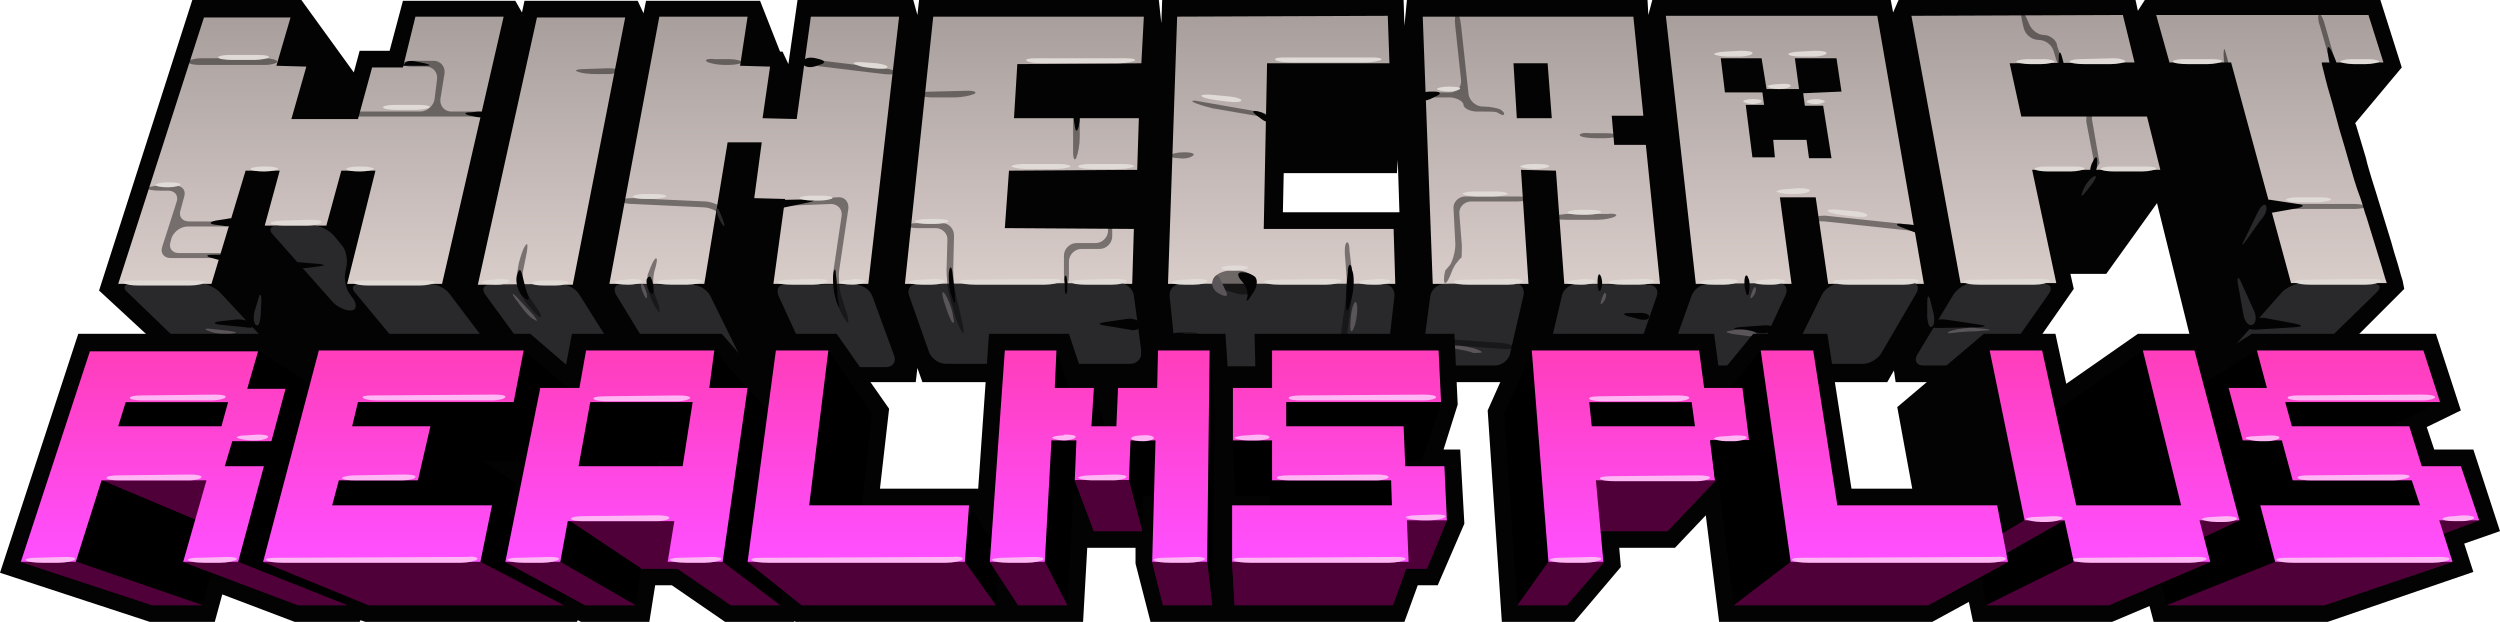
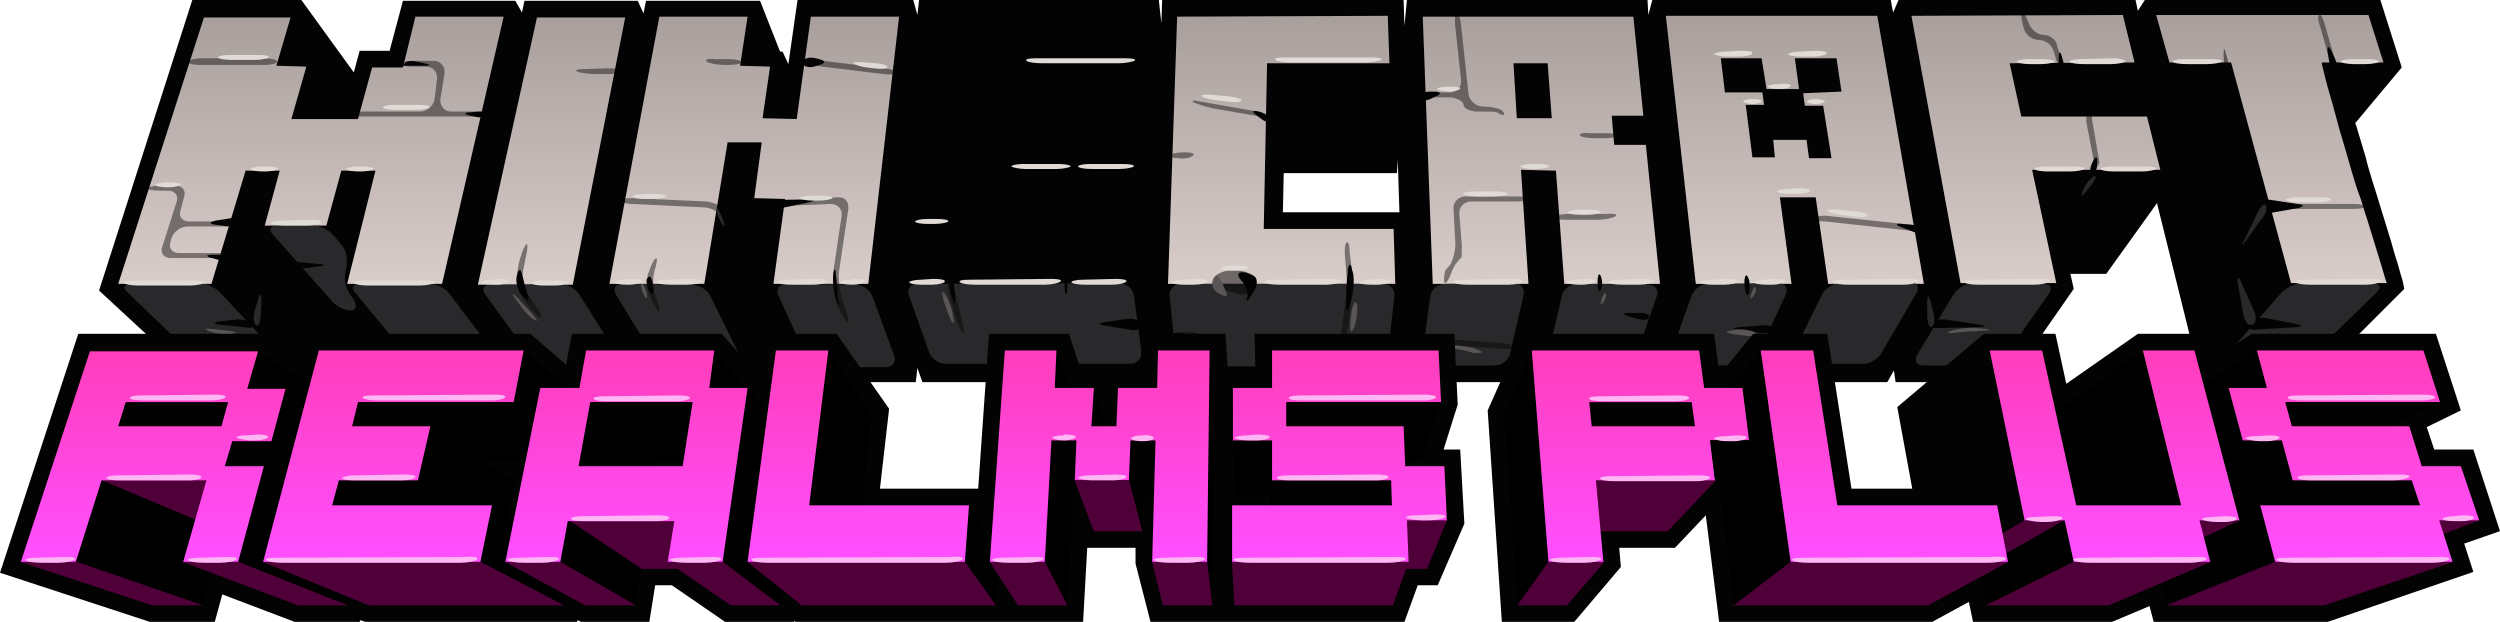
<svg xmlns="http://www.w3.org/2000/svg" xmlns:xlink="http://www.w3.org/1999/xlink" version="1.1" id="Lager_1" x="0px" y="0px" viewBox="0 0 300.3 74.7" style="enable-background:new 0 0 300.3 74.7;" xml:space="preserve">
  <style type="text/css">
	.st0{fill:#030303;}
	.st1{fill:url(#SVGID_1_);}
	.st2{fill:url(#SVGID_2_);}
	.st3{fill:url(#SVGID_3_);}
	.st4{fill:url(#SVGID_4_);}
	.st5{fill:url(#SVGID_5_);}
	.st6{fill:url(#SVGID_6_);}
	.st7{fill:url(#SVGID_7_);}
	.st8{fill:url(#SVGID_8_);}
	.st9{fill:url(#SVGID_9_);}
	.st10{fill:#29282A;}
	.st11{opacity:0.44;}
	.st12{opacity:0.5;}
	.st13{fill:#5A5558;}
	.st14{fill:#E0DBD6;}
	.st15{clip-path:url(#SVGID_11_);}
	.st16{clip-path:url(#SVGID_13_);}
	.st17{clip-path:url(#SVGID_15_);fill:#500039;}
	.st18{clip-path:url(#SVGID_17_);}
	.st19{clip-path:url(#SVGID_19_);}
	.st20{clip-path:url(#SVGID_21_);}
	.st21{clip-path:url(#SVGID_23_);}
	.st22{clip-path:url(#SVGID_25_);}
	.st23{clip-path:url(#SVGID_27_);}
	.st24{clip-path:url(#SVGID_29_);}
	.st25{clip-path:url(#SVGID_31_);}
	.st26{clip-path:url(#SVGID_33_);}
	.st27{clip-path:url(#SVGID_35_);}
	.st28{clip-path:url(#SVGID_37_);}
	.st29{clip-path:url(#SVGID_39_);}
	.st30{clip-path:url(#SVGID_41_);fill:#500039;}
	.st31{clip-path:url(#SVGID_43_);}
	.st32{clip-path:url(#SVGID_45_);}
	.st33{clip-path:url(#SVGID_47_);}
	.st34{clip-path:url(#SVGID_49_);}
	.st35{clip-path:url(#SVGID_51_);}
	.st36{clip-path:url(#SVGID_53_);}
	.st37{clip-path:url(#SVGID_55_);}
	.st38{clip-path:url(#SVGID_57_);fill:#500039;}
	.st39{clip-path:url(#SVGID_59_);}
	.st40{clip-path:url(#SVGID_61_);}
	.st41{clip-path:url(#SVGID_63_);fill:#500039;}
	.st42{clip-path:url(#SVGID_65_);}
	.st43{clip-path:url(#SVGID_67_);}
	.st44{clip-path:url(#SVGID_69_);fill:#500039;}
	.st45{clip-path:url(#SVGID_72_);fill:url(#SVGID_73_);}
	.st46{clip-path:url(#SVGID_75_);fill:#500039;}
	.st47{clip-path:url(#SVGID_77_);}
	.st48{clip-path:url(#SVGID_79_);}
	.st49{clip-path:url(#SVGID_81_);}
	.st50{clip-path:url(#SVGID_83_);}
	.st51{clip-path:url(#SVGID_85_);}
	.st52{clip-path:url(#SVGID_87_);}
	.st53{clip-path:url(#SVGID_89_);}
	.st54{clip-path:url(#SVGID_91_);}
	.st55{clip-path:url(#SVGID_93_);}
	.st56{clip-path:url(#SVGID_95_);}
	.st57{clip-path:url(#SVGID_97_);}
	.st58{clip-path:url(#SVGID_99_);}
	.st59{clip-path:url(#SVGID_101_);}
	.st60{clip-path:url(#SVGID_103_);}
	.st61{clip-path:url(#SVGID_105_);}
	.st62{clip-path:url(#SVGID_107_);}
	.st63{clip-path:url(#SVGID_109_);}
	.st64{clip-path:url(#SVGID_111_);}
	.st65{clip-path:url(#SVGID_113_);}
	.st66{clip-path:url(#SVGID_115_);}
	.st67{clip-path:url(#SVGID_117_);}
	.st68{clip-path:url(#SVGID_119_);}
	.st69{clip-path:url(#SVGID_121_);}
	.st70{clip-path:url(#SVGID_123_);}
	.st71{fill:url(#SVGID_124_);}
	.st72{fill:url(#SVGID_125_);}
	.st73{fill:url(#SVGID_126_);}
	.st74{fill:url(#SVGID_127_);}
	.st75{fill:url(#SVGID_128_);}
	.st76{fill:url(#SVGID_129_);}
	.st77{fill:url(#SVGID_130_);}
	.st78{fill:url(#SVGID_131_);}
	.st79{fill:url(#SVGID_132_);}
	.st80{fill:url(#SVGID_133_);}
	.st81{clip-path:url(#SVGID_135_);fill:#500039;}
	.st82{clip-path:url(#SVGID_137_);fill:#500039;}
	.st83{clip-path:url(#SVGID_139_);fill:#500039;}
	.st84{clip-path:url(#SVGID_141_);fill:#500039;}
	.st85{clip-path:url(#SVGID_143_);fill:#500039;}
	.st86{clip-path:url(#SVGID_145_);fill:#500039;}
	.st87{clip-path:url(#SVGID_147_);fill:#500039;}
	.st88{clip-path:url(#SVGID_149_);fill:#500039;}
	.st89{clip-path:url(#SVGID_151_);fill:#500039;}
	.st90{clip-path:url(#SVGID_153_);fill:#500039;}
	.st91{clip-path:url(#SVGID_155_);fill:#500039;}
	.st92{clip-path:url(#SVGID_157_);fill:#500039;}
	.st93{clip-path:url(#SVGID_159_);fill:#500039;}
	.st94{clip-path:url(#SVGID_161_);}
	.st95{clip-path:url(#SVGID_163_);fill:#500039;}
	.st96{fill:#FFB6F5;}
</style>
  <rect x="32.5" y="31.5" class="st0" width="63" height="12" />
  <path class="st0" d="M288.6,33.7c-0.3-0.9-0.5-1.8-0.8-2.7c-0.3-0.9-0.5-1.8-0.8-2.7l-1.6-5.2c0,0-1-3.1-1.2-4.1  c-0.4-1.3-0.8-2.7-1.2-4l-0.1-0.2l5.6-6.7l-2.6-8.2l-28.2,0l-0.9,1.4l-0.3-1.4l-28.4,0l-0.7,1.6l-0.3-1.6l-28.6,0L198,1.8L197.9,0  L169,0l-0.3,3.1L168.6,0l-29,0l-0.1,2.8L139.2,0l-28.8,0l-0.2,1.8l-0.5-1.8l-13.9,0l-1.1,7.7L94,6.2l-0.3,0l-2.4-6.1l-13.7,0  l-0.3,1.5l-0.7-1.5L63,0.1l-0.3,1.4l-0.8-1.4l-13.5,0l-1.6,6l-3.6,0l-0.7,2.6l-6.3-8.7l-13.1,0L11.9,34.9l11.9,11h13l2.1-7.7l1,1.1  h3.5l5.8,6.6l13.3,0l0.3-1.3l0.9,1.3l13.4,0l0.2-1.4l0.9,1.4h13.6l1-7.3l3.5,7.3l13.7,0l0.2-1.7l0.6,1.7l28.6,0l0.1-2.6l0.3,2.6  l28.8,0l0.3-2.9l0.1,2.9H183l0.4-2l0.1,2l14,0l0.6-1.7l0.2,1.7l13.8,0l0.7-1.6l0.2,1.6h13.7l0.8-1.4l0.2,1.4l13.6,0l7.8-11.2  l-0.4-1.8l4.3,0l6.1-8.5l5.3,21.4l13.3,0l11.1-11.1L288.6,33.7z M154.1,25.5l0.1-4.7l13.6,0l0.1-1.6l0.2,6.3L154.1,25.5z" />
  <linearGradient id="SVGID_1_" gradientUnits="userSpaceOnUse" x1="37.384" y1="34.115" x2="37.384" y2="2.036">
    <stop offset="0" style="stop-color:#D9CDCA" />
    <stop offset="1" style="stop-color:#A89F9C" />
  </linearGradient>
  <polygon class="st1" points="36.8,8 35,14.3 43,14.3 44.7,8.1 48.4,8.1 49.9,2 60.5,2 53.1,34.1 41.7,34.1 45.1,20.5 41,20.5   39.2,27.1 31.8,27.1 33.6,20.5 29.5,20.5 25.4,34.1 14.2,34.1 24.5,2.1 34.9,2.1 33.2,7.9 " />
  <linearGradient id="SVGID_2_" gradientUnits="userSpaceOnUse" x1="66.267" y1="34.181" x2="66.267" y2="2.1">
    <stop offset="0" style="stop-color:#D9CDCA" />
    <stop offset="1" style="stop-color:#A89F9C" />
  </linearGradient>
  <polygon class="st2" points="75.1,2.1 68.8,34.2 57.4,34.2 64.5,2.1 " />
  <linearGradient id="SVGID_3_" gradientUnits="userSpaceOnUse" x1="90.63" y1="34.096" x2="90.63" y2="1.99">
    <stop offset="0" style="stop-color:#D9CDCA" />
    <stop offset="1" style="stop-color:#A89F9C" />
  </linearGradient>
  <polygon class="st3" points="90.6,23.8 91.5,17.1 87.4,17.1 84.6,34.1 73.2,34.1 79.2,2 89.8,2 88.9,7.9 92.5,8 91.6,14.2   95.7,14.3 97.4,2 108,2 104.3,34.1 92.9,34.1 94.3,23.9 " />
  <linearGradient id="SVGID_4_" gradientUnits="userSpaceOnUse" x1="123.03" y1="34.084" x2="123.03" y2="1.96">
    <stop offset="0" style="stop-color:#D9CDCA" />
    <stop offset="1" style="stop-color:#A89F9C" />
  </linearGradient>
-   <polygon class="st4" points="136.2,27.5 136,34.1 108.7,34.1 112.1,2 137.4,2 137.1,7.6 122.2,7.7 121.8,14.2 136.8,14.2   136.6,20.4 121.2,20.5 120.7,27.4 " />
  <linearGradient id="SVGID_5_" gradientUnits="userSpaceOnUse" x1="272.843" y1="34.028" x2="272.843" y2="1.815">
    <stop offset="0" style="stop-color:#D9CDCA" />
    <stop offset="1" style="stop-color:#A89F9C" />
  </linearGradient>
  <path class="st5" d="M284.5,1.8l1.8,5.7l-7.4,0l0,0.2c0.3,1.2,0.6,2.5,1,3.8c0.4,1.3,0.7,2.6,1.1,4c0.4,1.3,0.8,2.7,1.2,4.1  c0.4,1.4,0.8,2.8,1.3,4.1c0.3,0.8,0.5,1.7,0.8,2.5c0.3,0.9,0.5,1.7,0.8,2.6c0.3,0.9,0.5,1.7,0.8,2.6c0.3,0.9,0.5,1.8,0.8,2.6  l-11.5,0l-7.2-26.5l-7.4,0L259,1.8L284.5,1.8z" />
  <linearGradient id="SVGID_6_" gradientUnits="userSpaceOnUse" x1="244.552" y1="34.042" x2="244.552" y2="1.843">
    <stop offset="0" style="stop-color:#D9CDCA" />
    <stop offset="1" style="stop-color:#A89F9C" />
  </linearGradient>
  <polygon class="st6" points="257.9,14 259.5,20.4 244.1,20.4 247,34 235.5,34 229.6,1.9 255,1.8 256.4,7.5 241.4,7.6 242.8,14 " />
  <linearGradient id="SVGID_7_" gradientUnits="userSpaceOnUse" x1="215.618" y1="34.052" x2="215.618" y2="1.873">
    <stop offset="0" style="stop-color:#D9CDCA" />
    <stop offset="1" style="stop-color:#A89F9C" />
  </linearGradient>
  <path class="st7" d="M213.8,23.7l1.4,10.4l-11.5,0l-3.6-32.2l25.4,0l5.6,32.2l-11.5,0l-1.5-10.4L213.8,23.7z M221.2,11L220.6,7l-5,0  l0.5,3.7l-3.9,0L211.6,7l-4.9,0l0.5,4.1l4.5,0l0.2,1.5l-2.2,0l0.8,6.3l2.7,0l-0.2-2.1l4,0l0.3,2.2l2.7,0l-1-6.3l-2.2,0l-0.2-1.5  L221.2,11" />
  <linearGradient id="SVGID_8_" gradientUnits="userSpaceOnUse" x1="185.051" y1="34.064" x2="185.051" y2="1.903">
    <stop offset="0" style="stop-color:#D9CDCA" />
    <stop offset="1" style="stop-color:#A89F9C" />
  </linearGradient>
  <path class="st8" d="M193.9,17.4l3.8,0l1.7,16.7l-11.5,0l-1-13.6l-4.2-0.1l0.9,13.7l-11.5,0l-1.2-32.1l25.3,0l1.2,11.9l-3.8,0  L193.9,17.4z M186.4,14.2l-0.5-6.6l-4.1,0l0.4,6.6L186.4,14.2" />
  <linearGradient id="SVGID_9_" gradientUnits="userSpaceOnUse" x1="153.979" y1="34.074" x2="153.979" y2="1.931">
    <stop offset="0" style="stop-color:#D9CDCA" />
    <stop offset="1" style="stop-color:#A89F9C" />
  </linearGradient>
  <polygon class="st9" points="152.2,7.6 166.9,7.6 166.7,1.9 141.4,2 140.3,34.1 167.6,34.1 167.4,27.5 151.8,27.5 " />
  <g>
    <path class="st10" d="M15.7,34.1c-0.8,0-1,0.5-0.4,1l8.1,7.8c0.6,0.6,1.8,1,2.6,1h7.1c0.8,0,1-0.5,0.5-1.1l-7.2-7.7   c-0.6-0.6-1.7-1.1-2.5-1.1L15.7,34.1z" />
  </g>
  <g>
    <path class="st10" d="M43.2,34.1c-0.8,0-1.1,0.5-0.5,1.1l6.3,7.6c0.5,0.6,1.6,1.1,2.5,1.1h7.5c0.8,0,1.1-0.5,0.6-1.2L54,35.3   c-0.5-0.7-1.6-1.2-2.4-1.2L43.2,34.1z" />
  </g>
  <g>
    <path class="st10" d="M33.3,27.1c-0.8,0-1.1,0.5-0.5,1.1l7.1,8c0.5,0.6,1.5,1.1,2.2,1.1s0.8-0.6,0.4-1.3l-0.5-0.7   c-0.5-0.7-0.7-1.9-0.5-2.7l0.1-0.5c0.2-0.8,0-2-0.5-2.6l-1-1.2c-0.5-0.6-1.6-1.2-2.4-1.2L33.3,27.1z" />
  </g>
  <g>
    <path class="st10" d="M58.9,34.2c-0.8,0-1.1,0.5-0.6,1.2l5.4,7.4c0.5,0.7,1.6,1.2,2.4,1.2h7.4c0.8,0,1.1-0.6,0.7-1.3l-4.6-7.3   c-0.4-0.7-1.5-1.3-2.3-1.3L58.9,34.2z" />
  </g>
  <g>
    <path class="st10" d="M74.7,34.1c-0.8,0-1.1,0.6-0.7,1.3l4.4,7.2c0.4,0.7,1.5,1.3,2.3,1.3h7.3c0.8,0,1.2-0.6,0.8-1.3l-3.5-7.1   c-0.4-0.7-1.3-1.3-2.2-1.3L74.7,34.1z" />
  </g>
  <g>
    <path class="st10" d="M94.4,34.1c-0.8,0-1.2,0.6-0.9,1.4l3.3,7.2c0.3,0.7,1.3,1.4,2.1,1.4h7.5c0.8,0,1.3-0.6,1-1.4l-2.6-7.1   c-0.3-0.8-1.2-1.4-2-1.4L94.4,34.1z" />
  </g>
  <g>
    <path class="st10" d="M110.2,34.1c-0.8,0-1.3,0.6-1,1.4l2.4,6.8c0.3,0.8,1.2,1.4,2,1.4h22.2c0.8,0,1.4-0.7,1.3-1.5l-0.9-6.7   c-0.1-0.8-0.9-1.5-1.7-1.5L110.2,34.1z" />
  </g>
  <g>
    <path class="st10" d="M141.8,34.1c-0.8,0-1.4,0.7-1.3,1.5l0.7,6.9c0.1,0.8,0.8,1.5,1.7,1.5H165c0.8,0,1.6-0.7,1.7-1.5l0.8-6.9   c0.1-0.8-0.5-1.5-1.3-1.5L141.8,34.1z" />
  </g>
  <g>
    <path class="st10" d="M173.5,34.1c-0.8,0-1.6,0.7-1.7,1.5l-0.9,6.8c-0.1,0.8,0.5,1.5,1.3,1.5h7.4c0.8,0,1.7-0.7,1.8-1.5l1.6-6.9   c0.2-0.8-0.3-1.5-1.1-1.5L173.5,34.1z" />
  </g>
  <g>
    <path class="st10" d="M189.4,34.1c-0.8,0-1.7,0.7-1.8,1.5l-1.6,6.8c-0.2,0.8,0.3,1.5,1.2,1.5h7.4c0.8,0,1.7-0.6,2-1.4l2.4-6.9   c0.3-0.8-0.2-1.4-1-1.4L189.4,34.1z" />
  </g>
  <g>
    <path class="st10" d="M205.2,34.1c-0.8,0-1.7,0.6-2,1.4l-2.5,7c-0.3,0.8,0.2,1.4,1,1.4h7.4c0.8,0,1.8-0.6,2.1-1.4l3.3-7.1   c0.3-0.7,0-1.4-0.9-1.4L205.2,34.1z" />
  </g>
  <g>
    <path class="st10" d="M221.1,34c-0.8,0-1.8,0.6-2.2,1.3l-3.5,7.1c-0.4,0.7,0,1.3,0.8,1.3h7.6c0.8,0,1.8-0.6,2.2-1.3l4.2-7.2   c0.4-0.7,0.1-1.3-0.7-1.3L221.1,34z" />
  </g>
  <g>
    <path class="st10" d="M237,34c-0.8,0-1.8,0.6-2.3,1.3l-4.4,7.3c-0.4,0.7-0.1,1.3,0.7,1.3h7.5c0.8,0,1.9-0.5,2.4-1.2l5.2-7.4   c0.5-0.7,0.2-1.2-0.6-1.2L237,34z" />
  </g>
  <g>
    <path class="st10" d="M276.6,34c-0.8,0-1.9,0.5-2.5,1.1l-6.6,7.5c-0.5,0.6-0.3,1.1,0.5,1.1h7.1c0.8,0,2-0.5,2.6-1l7.8-7.6   c0.6-0.6,0.4-1-0.4-1L276.6,34z" />
  </g>
  <g class="st11">
    <g>
      <g>
        <path class="st0" d="M22.6,7.4c-0.1,0.2,0.5,0.4,1.4,0.4l7.8,0c0.8,0,1.5-0.2,1.5-0.4c0-0.2-0.7-0.4-1.5-0.4h-7.6     C23.4,7,22.7,7.2,22.6,7.4z" />
      </g>
      <g>
        <path class="st0" d="M22.1,23.7c0.3-0.8-0.2-1.4-1-1.4h-1.9c-0.8,0-1.5,0.2-1.5,0.3c0,0.2,0.7,0.3,1.5,0.3h1c0.8,0,1.3,0.6,1,1.4     l-1.7,5.3c-0.3,0.8,0.2,1.4,1,1.4h5.9c0.8,0,1.5-0.2,1.5-0.3s-0.7-0.3-1.5-0.3h-4.9c-0.8,0-1.3-0.6-1-1.4l0.1-0.4     c0.3-0.8,1.1-1.4,2-1.4H27c0.8,0,1.5-0.2,1.5-0.3s-0.7-0.3-1.5-0.3h-4.3c-0.8,0-1.3-0.6-1-1.4L22.1,23.7z" />
      </g>
      <g>
        <path class="st0" d="M53.4,8.8c0.1-0.8-0.5-1.5-1.3-1.5l-2.3,0c-0.8,0-1.6,0.2-1.6,0.3C48.1,7.8,48.7,8,49.5,8h1.7     c0.8,0,1.4,0.7,1.3,1.5l-0.3,2.4c-0.1,0.8-0.9,1.5-1.7,1.5h-7.2c-0.8,0-1.5,0.2-1.5,0.3s0.7,0.3,1.5,0.3h7.1c0.8,0,1.6,0,1.7,0     s0.9,0,1.7,0h3.6c0.8,0,1.5-0.2,1.5-0.3s-0.7-0.3-1.5-0.3h-3.2c-0.8,0-1.4-0.7-1.3-1.5L53.4,8.8z" />
      </g>
      <g>
        <path class="st0" d="M63.3,30.2c0.1-0.8,0.1-1.1-0.2-0.7s-0.6,1.4-0.8,2.2l-0.2,1.2c-0.2,0.8,0.1,2,0.6,2.7l0.4,0.6     c0.5,0.7,1.2,1.5,1.6,1.8c0.4,0.3,0.4,0,0-0.7l-1.3-1.9c-0.5-0.7-0.7-1.9-0.6-2.7L63.3,30.2z" />
      </g>
      <g>
        <path class="st0" d="M74.5,8.5c0-0.2-0.7-0.3-1.5-0.3l-2.9,0.1c-0.8,0-1.2,0.2-0.7,0.3c0.4,0.2,1.4,0.3,2.3,0.3H73     C73.8,8.9,74.5,8.7,74.5,8.5z" />
      </g>
      <g>
        <path class="st0" d="M78.8,31.9c0.2-0.8,0.1-1.1-0.2-0.7c-0.3,0.4-0.6,1.3-0.8,1.8c-0.1,0.6,0,1.6,0.2,2.3s0.7,1.6,1,2     c0.3,0.4,0.3,0.1,0.1-0.7l-0.4-1.1c-0.3-0.8-0.3-2.1-0.1-2.9L78.8,31.9z" />
      </g>
      <g>
        <path class="st0" d="M76,23.8c-0.8,0-1.5,0.1-1.5,0.3c0,0.2,0.7,0.4,1.5,0.4l8.4,0.4c0.8,0,1.7,0.4,2,0.8     c0.3,0.4,0.6,0.7,0.8,0.6c0.2-0.1,0-0.6-0.3-1.1c-0.3-0.5-1.2-0.9-2.1-1L76,23.8z" />
      </g>
      <g>
        <path class="st0" d="M84.9,7.4c0.3,0.2,1.3,0.4,2.1,0.4h0.6c0.8,0,1.5-0.2,1.5-0.3c0-0.2-0.7-0.4-1.5-0.4l-1.8,0     C85,7,84.6,7.2,84.9,7.4z" />
      </g>
      <g>
        <path class="st0" d="M94.9,24c-0.8,0-1.5,0.2-1.5,0.4c0,0.2,0.7,0.3,1.5,0.3l4.9-0.2c0.8,0,1.4,0.6,1.3,1.4l-1,6.7     c-0.1,0.8,0,2.1,0.2,2.9l0.2,0.7c0.2,0.8,0.7,1.8,1.1,2.3c0.3,0.5,0.4,0.2,0.2-0.6l-0.8-2.5c-0.2-0.8-0.3-2.1-0.2-2.9l1.1-7.4     c0.1-0.8-0.4-1.5-1.3-1.4L94.9,24z" />
      </g>
      <g>
        <path class="st0" d="M96.5,7.3c0,0.2,0.6,0.5,1.4,0.6l8.3,1c0.8,0.1,1.5,0,1.5-0.2s-0.7-0.4-1.5-0.5l-8.2-1     C97.3,7,96.6,7.1,96.5,7.3z" />
      </g>
      <g>
        <path class="st0" d="M114.6,28.3c0-0.8-0.6-1.5-1.4-1.5h-3c-0.8,0-1.5,0.2-1.5,0.3s0.7,0.3,1.5,0.3h2.2c0.8,0,1.5,0.7,1.4,1.5     l-0.1,3.5c0,0.8,0.1,2.1,0.3,2.9l0.6,2.2c0.2,0.8,0.6,1.8,0.9,2.3c0.3,0.5,0.3,0.2,0.2-0.6l-0.9-3.9c-0.2-0.8-0.3-2.1-0.3-3     L114.6,28.3z" />
      </g>
      <g>
        <path class="st0" d="M110.4,11.3c0,0.2,0.7,0.4,1.5,0.4h2.8c0.8,0,1.8-0.2,2.3-0.4c0.4-0.2,0.1-0.4-0.7-0.4l-4.3,0.1     C111.1,11,110.4,11.1,110.4,11.3z" />
      </g>
      <g>
        <path class="st0" d="M129.7,14.9c0-0.8-0.2-1.5-0.4-1.5s-0.4,0.7-0.4,1.5v3.4c0,0.8,0.2,1.1,0.4,0.6c0.2-0.5,0.4-1.5,0.4-2.4     L129.7,14.9z" />
      </g>
      <g>
        <path class="st0" d="M133.1,27.7c0,0.8-0.7,1.5-1.5,1.5h-2.3c-0.8,0-1.5,0.7-1.5,1.5v2.3c0,0.8,0.2,1.5,0.3,1.5s0.3-0.7,0.3-1.5     v-1.6c0-0.8,0.7-1.5,1.5-1.5h2.2c0.8,0,1.5-0.7,1.5-1.5l0-0.7c0-0.8-0.1-1.5-0.3-1.5S133.1,26.8,133.1,27.7L133.1,27.7z" />
      </g>
      <g>
        <path class="st0" d="M161.7,29.2c-0.2,0.3-0.2,1.2-0.1,2l0.1,1.4c0.1,0.8,0.1,2.2,0,3l-1,7.1c-0.1,0.8,0,1.5,0.2,1.5     c0.2,0,0.5-0.7,0.6-1.5l0.9-7.1c0.1-0.8,0.1-2.2,0-3l-0.3-2.5C162.1,29.3,161.9,28.9,161.7,29.2z" />
      </g>
      <g>
        <path class="st0" d="M140.7,40.2c0,0.2,0.7,0.3,1.5,0.3h0.4c0.8,0,1.5-0.2,1.5-0.3c0-0.2-0.7-0.3-1.5-0.3h-0.4     C141.4,39.9,140.7,40,140.7,40.2z" />
      </g>
      <g>
        <path class="st0" d="M143.4,12.3c0.4,0.2,1.4,0.5,2.2,0.7l5.8,1c0.8,0.3,1.4,0.4,1.5,0.3c0.1-0.2-0.5-0.5-1.3-0.8l-7.4-1.3     C143.3,12,143,12.1,143.4,12.3z" />
      </g>
      <g>
        <path class="st0" d="M143.3,18.7c0.3-0.2-0.1-0.4-0.9-0.4l-0.3,0c-0.8,0-1.5,0.2-1.5,0.4c0,0.2,0.5,0.3,1,0.3     C142.2,19.1,142.9,19,143.3,18.7z" />
      </g>
      <g>
        <path class="st0" d="M175.8,12.6c0,0.4,0.8,0.8,1.6,0.8h0.7c0.8,0,1.6,0,1.7,0.1c0.1,0,0.6,0.4,0.8,0.3s0-0.4-0.3-0.6     s-1.3-0.4-2.1-0.4l-0.1,0c-0.8,0-1.6-0.7-1.7-1.5L175.5,3c-0.1-0.8-0.3-1.5-0.5-1.4c-0.2,0-0.3,0.7-0.2,1.5l0.7,6.5     c0.1,0.8-0.5,1.5-1.3,1.5h-2.4c-0.8,0-1.5,0.2-1.5,0.3c0,0.2,0.7,0.3,1.5,0.3h2.5C175.1,11.8,175.8,12.2,175.8,12.6z" />
      </g>
      <g>
        <path class="st0" d="M174.8,29c0.1,0.8-0.2,2.1-0.6,2.8l-0.6,0.7c-0.2,0.8-0.2,1.5,0,1.5s0.5-0.6,0.8-1.4c0,0,0.1-0.3,0.4-0.8     c0.3-0.4,0.6-0.8,0.7-0.8s0.1-0.7,0.1-1.5l-0.3-3.8c-0.1-0.8,0.6-1.5,1.4-1.5h5.6c0.8,0,1.5-0.2,1.5-0.3c0-0.2-0.7-0.3-1.5-0.3     H176c-0.8,0-1.5,0.7-1.4,1.5L174.8,29z" />
      </g>
      <g>
        <path class="st0" d="M186.6,26.1c0,0.2,0.7,0.3,1.5,0.3h3.8c0.8,0,1.8-0.2,2.1-0.4c0.4-0.2,0-0.4-0.9-0.3l-5,0     C187.3,25.8,186.6,25.9,186.6,26.1z" />
      </g>
      <g>
        <path class="st0" d="M189.8,16.3c0.2,0.2,1.1,0.3,1.9,0.3h1.1c0.8,0,1.5-0.2,1.5-0.3c0-0.2-0.7-0.3-1.5-0.3l-1.8,0     C190.1,15.9,189.6,16.1,189.8,16.3z" />
      </g>
      <g>
        <path class="st0" d="M170.6,40.8c0,0.2,0.6,0.4,1.5,0.5l8.3,0.6c0.8,0.1,1.5,0,1.5-0.2c0-0.2-0.6-0.4-1.5-0.5l-8.3-0.6     C171.3,40.5,170.7,40.6,170.6,40.8z" />
      </g>
      <g>
        <path class="st0" d="M219.2,25.9c-0.8,0-1.5,0.2-1.5,0.4c0,0.2,0.7,0.3,1.5,0.3l10.2,1.1c0.8,0.1,1.5,0,1.6-0.2     c0.1-0.2-0.5-0.4-1.4-0.5L219.2,25.9z" />
      </g>
      <g>
        <path class="st0" d="M250.9,13c-0.2,0.1-0.3,0.8-0.3,1.6l0.9,4.7c-0.4,0.7-0.5,1.4-0.3,1.5s0.6-0.5,1-1.2l-0.9-5.2     C251.3,13.5,251.1,12.9,250.9,13z" />
      </g>
      <g>
        <path class="st0" d="M245.5,4.2c-0.7,0-1.5-0.6-1.8-1.4s-0.6-1.3-0.8-1.3c-0.2,0.1-0.1,0.7,0.1,1.5l0.1,0.4     c0.2,0.8,1,1.4,1.8,1.4s1.6,0.6,1.8,1.4l0.3,1c0.3,0.8,0.6,1.4,0.8,1.3s0.1-0.8-0.2-1.5l-0.5-1.5C247.1,4.9,246.3,4.2,245.5,4.2z     " />
      </g>
      <g>
        <path class="st0" d="M273.2,24.5c-0.8,0-1.5,0.2-1.5,0.3s0.7,0.3,1.5,0.3h9.6c0.8,0,1.5-0.2,1.5-0.3s-0.7-0.3-1.5-0.3H273.2z" />
      </g>
      <g>
        <path class="st0" d="M280.4,8.1c0.2-0.1,0.2-0.7-0.1-1.5l-1-3.5c-0.2-0.8-0.5-1.4-0.7-1.4c-0.2,0.1-0.2,0.7,0.1,1.5l1,3.5     C279.9,7.5,280.2,8.1,280.4,8.1z" />
      </g>
    </g>
  </g>
  <g>
    <path class="st0" d="M47.9,7.9H51c0.8,0,0.8-0.1,0-0.3L50,7.4c-0.8-0.2-1.4,0-1.4,0.3C48.6,7.7,48.6,7.7,47.9,7.9z" />
  </g>
  <g>
    <path class="st0" d="M30.3,38.9c-0.3-0.4-1.3-0.6-2.1-0.5l-1.8,0.2c-0.8,0.1-0.8,0.3,0,0.4l3,0.3C30.3,39.5,30.7,39.2,30.3,38.9z" />
  </g>
  <g>
    <path class="st0" d="M60,42.7c-0.2-0.4-1.1-0.6-1.9-0.5l-3.9,0.3c-0.8,0.1-0.8,0.2,0,0.3l4.7,0.4C59.7,43.3,60.2,43.1,60,42.7z" />
  </g>
  <g>
    <path class="st0" d="M95.9,41.3c-0.1-0.3,0.5-0.6,1.3-0.5l1,0c0.8,0,0.8,0.2,0.1,0.5l-0.7,0.2C96.7,41.7,96,41.6,95.9,41.3z" />
  </g>
  <g>
    <path class="st0" d="M137,39c-0.1-0.5-0.8-0.8-1.6-0.7l-2.7,0.4c-0.8,0.1-0.8,0.3,0,0.4l3,0.5C136.4,39.8,137,39.5,137,39z" />
  </g>
  <g>
    <path class="st0" d="M140.4,40.7c0-0.5,0.6-0.8,1.4-0.7l0.1,0c0.8,0.1,0.9,0.5,0.1,0.8l-0.2,0.1C141.1,41.3,140.4,41.2,140.4,40.7z   " />
  </g>
  <g>
    <path class="st0" d="M114.4,32.7c-0.1-0.7-0.3-0.8-0.4-0.1s0,1.8,0.2,2.6l0.2,0.6c0.2,0.8,0.4,0.8,0.3-0.1l0-0.3   C114.6,34.6,114.5,33.4,114.4,32.7z" />
  </g>
  <g>
    <path class="st0" d="M128.1,33.2c-0.2-0.3-0.3,0.1-0.2,1l0,0.4c0,0.8,0.2,1,0.3,0.3C128.2,34.2,128.2,33.5,128.1,33.2z" />
  </g>
  <g>
    <path class="st0" d="M100.4,32.9c0-0.7-0.2-0.7-0.3,0c-0.1,0.7,0,1.9,0.2,2.7l0.2,0.7c0.3,0.8,0.4,0.8,0.2-0.1l-0.1-0.5   C100.6,34.8,100.5,33.6,100.4,32.9z" />
  </g>
  <g>
    <path class="st0" d="M78.2,33.4c-0.1-0.3-0.3-0.2-0.5,0.1c-0.1,0.4,0,1,0.3,1.5c0.3,0.4,0.5,0.4,0.5-0.1   C78.5,34.4,78.4,33.7,78.2,33.4z" />
  </g>
  <g>
    <path class="st0" d="M62.7,32.9c-0.2-0.7-0.4-0.6-0.6,0.2l0,0c-0.2,0.8,0.1,1.9,0.7,2.5c0.6,0.6,0.9,0.5,0.6-0.2   S62.9,33.6,62.7,32.9z" />
  </g>
  <g>
    <path class="st0" d="M34.8,31.9c-0.2-0.3,0.3-0.5,1.1-0.4l2.4,0.2c0.8,0.1,0.8,0.2,0,0.3l-1.6,0.2C35.9,32.3,35.1,32.2,34.8,31.9z" />
  </g>
  <g>
    <path class="st0" d="M161.9,32.4c0.1-0.8,0.4-0.8,0.5,0l0.1,0.3c0.2,0.8,0.1,2.1-0.1,2.9l-0.3,1.1c-0.2,0.8-0.4,0.8-0.4,0l0-1   c0-0.8,0.1-2.2,0.2-3L161.9,32.4z" />
  </g>
  <g>
    <path class="st0" d="M152.6,14.4c0,0.4-0.6,0.3-1.2-0.2l-0.4-0.3c-0.7-0.5-0.6-0.7,0.2-0.5l0,0C151.9,13.6,152.6,14.1,152.6,14.4z" />
  </g>
  <g>
    <path class="st0" d="M198.1,38.1c0.1-0.3-0.5-0.6-1.3-0.5l-1.1,0c-0.8,0-0.8,0.2-0.1,0.4l0.8,0.2C197.3,38.5,198,38.5,198.1,38.1z" />
  </g>
  <g>
    <path class="st0" d="M192.3,33.2c-0.2-0.5-0.4-0.2-0.4,0.6l0,0.2c0,0.8,0.2,1.2,0.4,0.8S192.5,33.7,192.3,33.2z" />
  </g>
  <g>
    <path class="st0" d="M213,39.6c0.1-0.4-0.4-0.6-1.3-0.5l-2.8,0.2c-0.8,0.1-0.8,0.2,0,0.3l2.4,0.4C212.1,40.1,212.8,39.9,213,39.6z" />
  </g>
  <g>
    <path class="st0" d="M210,33.4c-0.1-0.4-0.3-0.4-0.4-0.1c-0.1,0.4-0.1,1.1,0.1,1.7c0.1,0.6,0.3,0.6,0.4,0.1   C210.2,34.5,210.2,33.7,210,33.4z" />
  </g>
  <g>
    <path class="st0" d="M251.3,20.9c-0.3-0.1-0.3-0.8,0.1-1.5c0.3-0.7,0.6-0.7,0.5,0.2l0,0C251.9,20.5,251.6,21,251.3,20.9z" />
  </g>
  <g>
    <path class="st0" d="M231.8,38.8c0.3-0.4,1.2-0.5,2-0.4l4,0.6c0.8,0.1,0.8,0.2,0,0.3l-5,0.1C231.9,39.4,231.5,39.1,231.8,38.8z" />
  </g>
  <g>
    <path class="st0" d="M270,38.8c0.4-0.5,1.3-0.7,2.1-0.6l3.7,0.7c0.8,0.2,0.8,0.3,0,0.4l-4.9,0.3C270,39.6,269.6,39.3,270,38.8z" />
  </g>
  <g>
    <path class="st0" d="M271.5,24.8c-0.2-0.5,0.4-0.9,1.2-0.8l3.3,0.5c0.8,0.1,0.8,0.3,0,0.5l-2.8,0.5   C272.5,25.7,271.7,25.3,271.5,24.8z" />
  </g>
  <g class="st12">
    <path class="st0" d="M267.6,8.6c-0.3-0.2-0.5-1.1-0.5-1.9l0-0.2c0-0.8,0.1-0.8,0.3,0l0.3,1.1C267.9,8.4,267.9,8.8,267.6,8.6z" />
  </g>
  <g>
    <path class="st0" d="M230.5,28.1l-2.1-0.8c-0.8-0.3-0.7-0.5,0.1-0.4l2.2,0.2" />
  </g>
  <g class="st12">
    <path class="st0" d="M150.5,34.9c0.2-0.4,0.2-1.2,0-1.6c-0.2-0.4-1-0.8-1.8-0.8h-0.9c-0.8,0-1.7,0.4-2,0.9s0.1,1.1,0.9,1.3l2,0.6   C149.6,35.5,150.4,35.3,150.5,34.9z" />
  </g>
  <g>
    <path class="st0" d="M149.1,33.7c-0.5-0.6-0.5-1,0.1-1s1.3,0.3,1.6,0.6c0.3,0.4,0.2,1.2-0.3,1.9l-0.2,0.3c-0.4,0.7-0.7,0.8-0.5,0.3   C150,35.2,149.7,34.3,149.1,33.7z" />
  </g>
  <g>
    <path class="st0" d="M96.4,7.5C96.5,7,97.2,6.8,98,7l0.4,0.1c0.8,0.2,0.8,0.5,0,0.7L97.8,8C97,8.2,96.4,7.9,96.4,7.5z" />
  </g>
  <g>
    <path class="st0" d="M58.7,13.8c-0.2,0.3-0.9,0.4-1.7,0.2l-0.5-0.1c-0.8-0.2-0.8-0.4,0-0.4l1-0.1C58.3,13.4,58.9,13.6,58.7,13.8z" />
  </g>
  <g>
    <path class="st0" d="M28.4,26.7c0.1-0.4-0.4-0.6-1.2-0.4l-1.3,0.2c-0.8,0.2-0.8,0.4,0,0.5l0.8,0.1C27.5,27.3,28.2,27.1,28.4,26.7z" />
  </g>
  <g>
    <path class="st10" d="M30.7,39c-0.3-0.3-0.3-1.2,0-2L31,36c0.2-0.8,0.4-0.8,0.4,0.1l-0.1,2C31.2,38.9,31,39.3,30.7,39z" />
  </g>
  <g>
    <path class="st10" d="M59.8,42.9c-0.3-0.2-0.3-0.9,0-1.6s0.5-0.6,0.5,0.2v0.2C60.3,42.5,60.1,43,59.8,42.9z" />
  </g>
  <g>
    <path class="st10" d="M86.1,25.3c0-0.5,0.2-0.3,0.5,0.5l0.2,0.5c0.3,0.8,0.3,1.1,0,0.7S86.1,25.8,86.1,25.3z" />
  </g>
  <g>
    <path class="st10" d="M232.1,39.2c0.3-0.2,0.3-1.1,0.1-1.8l-0.3-1.2c-0.2-0.8-0.4-0.8-0.4,0.1l0,1.9   C231.6,39,231.8,39.5,232.1,39.2z" />
  </g>
  <g>
    <path class="st10" d="M270.6,39c0.4-0.2,0.5-1,0.1-1.8l-1.5-3.3c-0.3-0.7-0.5-0.7-0.4,0.1l0.7,3.9C269.7,38.8,270.2,39.2,270.6,39z   " />
  </g>
  <g>
    <path class="st10" d="M272.2,24.7c-0.2-0.3-0.6,0-1,0.8l-1.6,3.3c-0.4,0.7-0.3,0.8,0.2,0.1l1.7-2.4   C272.1,25.9,272.4,25.1,272.2,24.7z" />
  </g>
  <g>
    <path class="st0" d="M247.2,8.8l0.1-1.9c0-0.8,0.2-0.8,0.4,0l0.6,2.2" />
  </g>
  <g>
    <path class="st13" d="M25.2,39.8c-0.7-0.2-0.7-0.4,0.1-0.3c0.8,0.1,2,0.2,2.6,0.3c0.6,0.1,0.6,0.2-0.1,0.3   C27.1,40.2,25.9,40.1,25.2,39.8z" />
  </g>
  <g>
    <path class="st13" d="M62.1,35.7c-0.6-0.6-0.7-0.5-0.2,0.2l0.6,0.8c0.5,0.7,1.2,1.5,1.7,1.7c0.4,0.3,0.4,0.1-0.1-0.5   C63.6,37.3,62.7,36.4,62.1,35.7L62.1,35.7z" />
  </g>
  <g>
    <path class="st13" d="M77.1,34.1c-0.2,0-0.1,0.6,0.2,1.2c0.3,0.7,0.5,0.7,0.4,0C77.5,34.6,77.3,34.1,77.1,34.1z" />
  </g>
  <g>
    <path class="st13" d="M98.5,41.5c-0.6-0.1-0.5-0.2,0.3-0.4l0.9-0.2c0.8-0.1,1.1-0.1,0.7,0.2C100,41.4,99.2,41.6,98.5,41.5z" />
  </g>
  <g>
    <path class="st13" d="M113.5,35.3c-0.3-0.4-0.4-0.2-0.2,0.6c0.2,0.7,0.6,1.9,0.9,2.5s0.5,0.5,0.3-0.3l-0.1-0.6   C114.2,36.7,113.8,35.7,113.5,35.3z" />
  </g>
  <g>
    <path class="st13" d="M163,36.6c-0.1-0.5-0.3-0.4-0.5,0.2c-0.2,0.6-0.3,1.7-0.3,2.4c0,0.8,0.2,0.8,0.5,0l0.1-0.3   C163,38.1,163.1,37,163,36.6z" />
  </g>
  <g>
    <path class="st13" d="M146.5,33.4c-0.2-0.5-0.5-0.4-0.8,0.2c-0.3,0.6,0.1,1.4,0.8,1.7l0,0c0.7,0.4,1.1,0.3,0.8-0.2   C147.1,34.6,146.7,33.8,146.5,33.4z" />
  </g>
  <g>
    <path class="st13" d="M174.2,41.8c-0.7-0.2-0.7-0.3,0.2-0.3h0.3c0.8,0,2.1,0.2,2.8,0.5c0.7,0.3,0.7,0.4-0.2,0.4l-0.3,0   C176.2,42.1,174.9,41.9,174.2,41.8z" />
  </g>
  <g>
    <path class="st13" d="M192.9,35.3c-0.1-0.3-0.3,0-0.5,0.6c-0.2,0.6-0.2,0.8,0.1,0.5S193,35.6,192.9,35.3z" />
  </g>
  <g>
    <path class="st13" d="M210.9,34.6c-0.1-0.3-0.3,0-0.5,0.6c-0.2,0.6-0.2,0.8,0.1,0.5C210.8,35.4,211,34.9,210.9,34.6z" />
  </g>
  <g>
    <path class="st13" d="M208,40.1c-0.8-0.2-0.8-0.3,0-0.4l0.6-0.1c0.8-0.1,1.8,0.1,2.2,0.3c0.4,0.3,0.3,0.5-0.3,0.5   S208.9,40.2,208,40.1L208,40.1z" />
  </g>
  <g>
    <path class="st13" d="M234.5,40c-0.7,0.1-0.7-0.1,0-0.3c0.7-0.2,2-0.4,2.8-0.3l1.1,0.1c0.8,0.1,0.8,0.2,0,0.2l-1.1,0.1   C236.5,39.8,235.2,39.9,234.5,40z" />
  </g>
  <g>
    <path class="st10" d="M251.5,21.2c-0.4,0.2-1,0.9-1.3,1.7l0,0c-0.3,0.8-0.2,0.8,0.3,0.2l0.8-1C251.8,21.4,251.9,21,251.5,21.2z" />
  </g>
  <g>
    <path class="st0" d="M280.5,8.4c-0.4,0-0.7-0.7-0.8-1.5l-0.1-0.6c-0.1-0.8,0.1-0.9,0.5-0.1l0.4,0.9C280.8,7.8,280.8,8.4,280.5,8.4z   " />
  </g>
  <g>
    <path class="st0" d="M170.4,11.7c0-0.4,0.6-0.7,1.4-0.7l0.5,0c0.8,0,0.9,0.3,0.1,0.6l-0.6,0.3C171,12.2,170.4,12.2,170.4,11.7z" />
  </g>
  <g>
    <path class="st0" d="M129.4,13.3c-0.3-0.2-0.5,0.4-0.4,1.2l0.1,0.6c0.1,0.8,0.3,0.8,0.5,0l0-0.1C129.8,14.2,129.7,13.4,129.4,13.3z   " />
  </g>
  <g>
    <path class="st0" d="M92.7,24.6c-0.1-0.3,0.5-0.6,1.3-0.6h3.2c0.8,0,0.8,0.1,0,0.3l-2.9,0.6C93.6,25.1,92.8,24.9,92.7,24.6z" />
  </g>
  <g>
    <path class="st0" d="M27.7,31c0-0.2-0.6-0.4-1.4-0.4h-0.8c-0.8,0-0.8,0.2,0,0.4l0.7,0.2C27,31.3,27.6,31.3,27.7,31z" />
  </g>
  <g>
    <path class="st14" d="M16.1,33.7c-0.8,0-1.4,0.1-1.2,0.3c0.2,0.2,1,0.3,1.8,0.3h6.1c0.8,0,1.6-0.2,1.8-0.3c0.2-0.2-0.4-0.3-1.2-0.3   L16.1,33.7z" />
  </g>
  <g>
    <path class="st14" d="M43.7,33.7c-0.8,0-1.4,0.1-1.2,0.3c0.2,0.2,1,0.3,1.8,0.3h6.1c0.8,0,1.6-0.2,1.8-0.3c0.2-0.2-0.4-0.3-1.2-0.3   L43.7,33.7z" />
  </g>
  <g>
    <path class="st14" d="M59.3,33.6c-0.8,0-1.5,0.2-1.4,0.3c0.1,0.2,0.8,0.3,1.6,0.3h0.1c0.8,0,1.5-0.2,1.6-0.4   c0.1-0.2-0.6-0.3-1.4-0.3L59.3,33.6z" />
  </g>
  <g>
    <path class="st14" d="M31.5,20c-0.8,0-1.5,0.2-1.4,0.3c0.1,0.2,0.8,0.3,1.6,0.3h0.1c0.8,0,1.5-0.2,1.6-0.3S32.9,20,32.1,20L31.5,20   z" />
  </g>
  <g>
    <path class="st14" d="M43,20c-0.8,0-1.5,0.2-1.4,0.3c0.1,0.2,0.8,0.3,1.6,0.3h0.1c0.8,0,1.5-0.2,1.6-0.3S44.3,20,43.5,20L43,20z" />
  </g>
  <g>
    <path class="st14" d="M20.1,21.9c-0.8,0-1.5,0.2-1.4,0.3c0,0.2,0.7,0.3,1.5,0.3c0.8,0,1.4-0.2,1.5-0.3c0-0.2-0.6-0.3-1.4-0.3   L20.1,21.9z" />
  </g>
  <g>
    <path class="st14" d="M33.8,26.5c-0.8,0-1.4,0.2-1.3,0.3c0.1,0.2,0.9,0.3,1.7,0.3h2.7c0.8,0,1.6-0.2,1.7-0.4s-0.5-0.3-1.3-0.3   L33.8,26.5z" />
  </g>
  <g>
    <path class="st14" d="M27.5,6.6c-0.8,0-1.4,0.2-1.3,0.3c0.1,0.2,0.9,0.3,1.7,0.3h2.7c0.8,0,1.6-0.2,1.7-0.3   c0.1-0.2-0.5-0.3-1.3-0.3L27.5,6.6z" />
  </g>
  <g>
    <path class="st14" d="M75.2,33.6c-0.8,0-1.5,0.2-1.4,0.3c0.1,0.2,0.8,0.3,1.6,0.3h0.1c0.8,0,1.5-0.2,1.6-0.4s-0.6-0.3-1.4-0.3   L75.2,33.6z" />
  </g>
  <g>
    <path class="st14" d="M102.3,33.6c-0.8,0-1.5,0.2-1.4,0.3c0,0.2,0.7,0.3,1.5,0.3c0.8,0,1.4-0.2,1.5-0.4c0-0.2-0.6-0.3-1.4-0.3   L102.3,33.6z" />
  </g>
  <g>
    <path class="st14" d="M80.2,33.6c-0.8,0-1.4,0.2-1.3,0.3c0.1,0.2,0.8,0.3,1.7,0.3h2c0.8,0,1.6-0.2,1.7-0.4s-0.5-0.3-1.3-0.3   L80.2,33.6z" />
  </g>
  <g>
    <path class="st14" d="M94.7,33.6c-0.8,0-1.4,0.2-1.3,0.3c0.1,0.2,0.9,0.3,1.7,0.3h2.6c0.8,0,1.6-0.2,1.7-0.4   c0.1-0.2-0.5-0.3-1.3-0.3L94.7,33.6z" />
  </g>
  <g>
    <path class="st14" d="M110.6,33.6c-0.8,0-1.4,0.2-1.4,0.3c0.1,0.2,0.8,0.3,1.6,0.3h1.1c0.8,0,1.6-0.2,1.6-0.4s-0.5-0.3-1.4-0.3   L110.6,33.6z" />
  </g>
  <g>
    <path class="st14" d="M142.1,33.6c-0.8,0-1.4,0.2-1.4,0.3c0.1,0.2,0.8,0.3,1.6,0.3h1.1c0.8,0,1.6-0.2,1.6-0.4   c0.1-0.2-0.5-0.3-1.4-0.3L142.1,33.6z" />
  </g>
  <g>
    <path class="st14" d="M164.6,33.6c-0.8,0-1.4,0.2-1.4,0.3c0.1,0.2,0.8,0.3,1.6,0.3h0.6c0.8,0,1.5-0.2,1.6-0.4   c0.1-0.2-0.6-0.3-1.4-0.3L164.6,33.6z" />
  </g>
  <g>
    <path class="st14" d="M175.8,33.6c-0.8,0-1.4,0.2-1.2,0.3c0.1,0.2,0.9,0.3,1.7,0.3h4.9c0.8,0,1.6-0.2,1.7-0.4   c0.1-0.2-0.4-0.3-1.2-0.3L175.8,33.6z" />
  </g>
  <g>
    <path class="st14" d="M189.6,33.6c-0.8,0-1.4,0.2-1.4,0.3c0.1,0.2,0.8,0.3,1.6,0.3h0.2c0.8,0,1.5-0.2,1.6-0.4   c0.1-0.2-0.6-0.3-1.4-0.3L189.6,33.6z" />
  </g>
  <g>
    <path class="st14" d="M194.5,33.6c-0.8,0-1.4,0.2-1.3,0.3c0.1,0.2,0.8,0.3,1.7,0.3h2.1c0.8,0,1.6-0.2,1.7-0.4s-0.5-0.3-1.3-0.3   L194.5,33.6z" />
  </g>
  <g>
    <path class="st14" d="M205.6,33.6c-0.8,0-1.4,0.2-1.4,0.3c0.1,0.2,0.8,0.3,1.6,0.3h1.3c0.8,0,1.6-0.2,1.6-0.4   c0.1-0.2-0.5-0.3-1.4-0.3L205.6,33.6z" />
  </g>
  <g>
    <path class="st14" d="M212.1,33.6c-0.8,0-1.4,0.2-1.4,0.3c0.1,0.2,0.8,0.3,1.6,0.3h0.5c0.8,0,1.5-0.2,1.6-0.4s-0.6-0.3-1.4-0.3   L212.1,33.6z" />
  </g>
  <g>
    <path class="st14" d="M221.4,33.6c-0.8,0-1.4,0.1-1.2,0.3c0.2,0.2,1,0.3,1.8,0.3h6.7c0.8,0,1.6-0.2,1.8-0.4s-0.4-0.3-1.2-0.3   L221.4,33.6z" />
  </g>
  <g>
    <path class="st14" d="M237.1,33.6c-0.8,0-1.4,0.1-1.2,0.3c0.2,0.2,1,0.3,1.8,0.3h6.7c0.8,0,1.6-0.2,1.8-0.4s-0.4-0.3-1.2-0.3   L237.1,33.6z" />
  </g>
  <g>
    <path class="st14" d="M276.9,33.6c-0.8,0-1.4,0.1-1.2,0.3c0.2,0.2,1,0.3,1.8,0.3h6.7c0.8,0,1.6-0.2,1.8-0.4s-0.4-0.3-1.2-0.3   L276.9,33.6z" />
  </g>
  <g>
    <path class="st14" d="M262.3,7.1c-0.8,0-1.4,0.2-1.3,0.3c0.1,0.2,0.9,0.3,1.7,0.3h2.5c0.8,0,1.6-0.2,1.7-0.3   c0.1-0.2-0.5-0.3-1.3-0.3L262.3,7.1z" />
  </g>
  <g>
    <path class="st14" d="M249.9,7.1c-0.8,0-1.4,0.2-1.3,0.3c0.1,0.2,0.9,0.3,1.7,0.3h3.3c0.8,0,1.6-0.2,1.7-0.3S254.8,7,253.9,7   L249.9,7.1z" />
  </g>
  <g>
    <path class="st14" d="M243.6,7.1c-0.8,0-1.4,0.2-1.4,0.3s0.8,0.3,1.6,0.3h1.4c0.8,0,1.6-0.2,1.6-0.3s-0.5-0.3-1.4-0.3L243.6,7.1z" />
  </g>
  <g>
    <path class="st14" d="M245.7,20c-0.8,0-1.4,0.2-1.3,0.3c0.1,0.2,0.9,0.3,1.7,0.3h2.6c0.8,0,1.6-0.2,1.7-0.3   c0.1-0.2-0.5-0.3-1.3-0.3L245.7,20z" />
  </g>
  <g>
    <path class="st14" d="M207.3,6.2c-0.8,0-1.4,0.2-1.4,0.3s0.8,0.3,1.6,0.3h1.4c0.8,0,1.6-0.2,1.6-0.4c0.1-0.2-0.5-0.3-1.4-0.3   L207.3,6.2z" />
  </g>
  <g>
    <path class="st14" d="M216.2,6.2c-0.8,0-1.4,0.2-1.4,0.3c0.1,0.2,0.8,0.3,1.6,0.3h1.4c0.8,0,1.6-0.2,1.6-0.4   c0.1-0.2-0.5-0.3-1.4-0.3L216.2,6.2z" />
  </g>
  <g>
    <path class="st14" d="M210.5,11.9c-0.7,0-1.2,0.2-1.1,0.3s0.6,0.3,1.1,0.3s1.1-0.2,1.1-0.3C211.7,12,211.2,11.9,210.5,11.9z" />
  </g>
  <g>
    <path class="st14" d="M213.7,10.1c-0.8,0-1.5,0.2-1.4,0.3s0.7,0.3,1.4,0.3s1.4-0.2,1.4-0.4S214.6,10,213.7,10.1L213.7,10.1z" />
  </g>
  <g>
    <path class="st14" d="M174,10.4c-0.8,0-1.5,0.2-1.4,0.3s0.7,0.3,1.4,0.3c0.7,0,1.4-0.2,1.4-0.4C175.5,10.5,174.9,10.4,174,10.4   L174,10.4z" />
  </g>
  <g>
    <path class="st14" d="M184,19.7c-0.8,0-1.4,0.2-1.4,0.3s0.8,0.3,1.6,0.3h0.3c0.8,0,1.5-0.2,1.6-0.3c0.1-0.2-0.6-0.3-1.4-0.3   L184,19.7z" />
  </g>
  <g>
    <path class="st14" d="M177,23c-0.8,0-1.4,0.2-1.3,0.3s0.8,0.3,1.7,0.3h2c0.8,0,1.6-0.2,1.7-0.3s-0.5-0.3-1.3-0.3L177,23z" />
  </g>
  <g>
    <path class="st14" d="M275.9,23.7c-0.8,0-1.4,0.2-1.3,0.3c0.1,0.2,0.8,0.3,1.7,0.3h2c0.8,0,1.6-0.2,1.7-0.3   c0.1-0.2-0.5-0.3-1.3-0.3L275.9,23.7z" />
  </g>
  <g>
    <path class="st14" d="M111.3,26.3c-0.8,0-1.4,0.2-1.4,0.3c0.1,0.2,0.8,0.3,1.6,0.3h0.8c0.8,0,1.6-0.2,1.6-0.3   c0.1-0.2-0.6-0.3-1.4-0.3L111.3,26.3z" />
  </g>
  <g>
    <path class="st14" d="M97.4,23.5c-0.8,0-1.4,0.2-1.4,0.3s0.8,0.3,1.6,0.3h0.8c0.8,0,1.6-0.2,1.6-0.3c0.1-0.2-0.6-0.3-1.4-0.3   L97.4,23.5z" />
  </g>
  <g>
    <path class="st14" d="M77.4,23.3c-0.8,0-1.4,0.2-1.4,0.3c0.1,0.2,0.8,0.3,1.6,0.3h0.8c0.8,0,1.6-0.2,1.6-0.3   c0.1-0.2-0.6-0.3-1.4-0.3L77.4,23.3z" />
  </g>
  <g>
    <path class="st14" d="M47.3,12.6c-0.8,0-1.4,0.2-1.3,0.3c0.1,0.2,0.8,0.3,1.7,0.3l2.2,0c0.8,0,1.6-0.2,1.7-0.3   c0.1-0.2-0.5-0.3-1.3-0.3L47.3,12.6z" />
  </g>
  <g>
    <path class="st14" d="M103.9,7.5c-0.8-0.1-1.5,0-1.4,0.1s0.7,0.4,1.6,0.5l0.8,0.1c0.8,0.1,1.6,0.1,1.7-0.1c0.1-0.2-0.5-0.4-1.3-0.5   L103.9,7.5z" />
  </g>
  <g>
    <path class="st14" d="M189.7,25.2c-0.8,0-1.4,0.2-1.4,0.3c0.1,0.2,0.8,0.3,1.6,0.3h0.8c0.8,0,1.6-0.2,1.6-0.3   c0.1-0.2-0.6-0.3-1.4-0.3L189.7,25.2z" />
  </g>
  <g>
    <path class="st14" d="M214.8,22.7c-0.8,0-1.4,0.2-1.4,0.3s0.8,0.3,1.6,0.3h0.8c0.8,0,1.6-0.2,1.6-0.4c0.1-0.2-0.6-0.3-1.4-0.3   L214.8,22.7z" />
  </g>
  <g>
    <path class="st14" d="M154.3,6.9c-0.8,0-1.3,0.1-1.1,0.3c0.2,0.2,1.1,0.3,1.9,0.3h8.9c0.8,0,1.7-0.2,1.9-0.3   c0.2-0.2-0.3-0.3-1.1-0.3L154.3,6.9z" />
  </g>
  <g>
    <path class="st14" d="M124.4,7c-0.8,0-1.3,0.1-1.1,0.3s1.1,0.3,1.9,0.3h9.2c0.8,0,1.7-0.2,1.9-0.3c0.2-0.2-0.3-0.3-1.1-0.3L124.4,7   z" />
  </g>
  <g>
    <path class="st14" d="M122.8,19.7c-0.8,0-1.4,0.2-1.3,0.3s0.9,0.3,1.7,0.3h3.7c0.8,0,1.6-0.2,1.7-0.3s-0.5-0.3-1.3-0.3L122.8,19.7z   " />
  </g>
  <g>
    <path class="st14" d="M130.8,19.7c-0.8,0-1.4,0.2-1.3,0.3c0.1,0.2,0.9,0.3,1.7,0.3h3.3c0.8,0,1.6-0.2,1.7-0.3   c0.1-0.2-0.5-0.3-1.3-0.3L130.8,19.7z" />
  </g>
  <g>
    <path class="st14" d="M148.1,31.9c-0.8,0-1.5,0.2-1.4,0.3c0.1,0.2,0.8,0.3,1.6,0.3h0c0.8,0,1.5-0.2,1.6-0.3   c0.1-0.2-0.6-0.3-1.4-0.3L148.1,31.9z" />
  </g>
  <g>
    <path class="st14" d="M145.7,11.4c-0.8-0.1-1.4,0-1.4,0.1c0.1,0.2,0.8,0.4,1.6,0.5l1.5,0.2c0.8,0.1,1.6,0.1,1.7-0.1   c0.1-0.2-0.5-0.4-1.3-0.5L145.7,11.4z" />
  </g>
  <g>
    <path class="st14" d="M220.9,25.2c-0.8-0.1-1.4,0-1.4,0.1c0.1,0.2,0.8,0.4,1.6,0.5l1.5,0.2c0.8,0.1,1.6,0.1,1.7-0.1   s-0.5-0.4-1.3-0.5L220.9,25.2z" />
  </g>
  <g>
    <path class="st14" d="M218.1,11.9c-0.6,0-1.1,0.2-1.1,0.3s0.5,0.3,1.1,0.3s1-0.2,1.1-0.3S218.7,11.9,218.1,11.9z" />
  </g>
  <g>
    <path class="st14" d="M253.6,20c-0.8,0-1.4,0.2-1.3,0.3c0.1,0.2,0.9,0.3,1.7,0.3h3.3c0.8,0,1.6-0.2,1.7-0.3   c0.1-0.2-0.5-0.3-1.3-0.3L253.6,20z" />
  </g>
  <g>
    <path class="st14" d="M282.5,7.1c-0.8,0-1.4,0.2-1.4,0.3s0.8,0.3,1.6,0.3h1.5c0.8,0,1.6-0.2,1.6-0.3s-0.5-0.3-1.4-0.3L282.5,7.1z" />
  </g>
  <g>
    <path class="st14" d="M153.1,33.6c-0.8,0-1.4,0.1-1.2,0.3c0.2,0.2,0.9,0.3,1.8,0.3h5.6c0.8,0,1.6-0.2,1.8-0.4s-0.4-0.3-1.2-0.3   L153.1,33.6z" />
  </g>
  <g>
    <path class="st14" d="M116.4,33.6c-0.8,0-1.3,0.1-1.1,0.3c0.2,0.2,1,0.3,1.9,0.3h8.3c0.8,0,1.7-0.2,1.9-0.4s-0.3-0.3-1.1-0.3   L116.4,33.6z" />
  </g>
  <g>
    <path class="st14" d="M130,33.6c-0.8,0-1.4,0.2-1.3,0.3c0.1,0.2,0.9,0.3,1.7,0.3h3.2c0.8,0,1.6-0.2,1.7-0.4s-0.5-0.3-1.3-0.3   L130,33.6z" />
  </g>
  <g>
    <path class="st14" d="M65.2,33.7c-0.8,0-1.4,0.2-1.4,0.3c0.1,0.2,0.8,0.3,1.6,0.3h1.3c0.8,0,1.6-0.2,1.6-0.3   c0.1-0.2-0.5-0.3-1.4-0.3L65.2,33.7z" />
  </g>
  <g>
    <polygon class="st0" points="300.3,63.8 297.1,54 292.4,54 291.5,51.3 295.6,49.3 292.6,40.1 270.5,40.1 265.9,43 265.2,40.1    256.8,40.1 248.2,46.1 246.9,40.1 238.3,40.1 227.9,48.9 229.7,58.7 222.4,58.7 219.5,40.1 210.6,40.1 206.9,44.6 206.5,44.6    205.9,40.1 182.8,40.1 178.7,49.3 180.4,74.7 189.1,74.7 194.7,68.1 194.5,65.8 201.2,65.8 204.9,61.9 206.5,74.7 232.1,74.7    236.5,72.3 237,74.7 253.7,74.7 258.2,72.8 258.7,74.7 279.6,74.7 297.1,68.7 296,65.3  " />
    <polygon class="st0" points="173.4,54 175.1,48.6 174.7,40.1 150.7,40.1 150.8,44.6 147.5,44.6 147.2,40.1 137.2,40.1 137,44.6    129.9,44.6 128.4,40.1 118.8,40.1 117.5,58.7 105.7,58.7 106.8,49.1 100.5,40.1 91.5,40.1 90.8,44.8 86.7,40.1 68.7,40.1 68,43.8    63.7,40.1 36.7,40.1 36,42.9 31.5,40.1 9.4,40.1 0,68.8 18,74.7 25.8,74.7 26.7,71.4 35.4,74.7 43.2,74.7 43.3,74.5 43.9,74.7    69.3,74.7 69.4,74.5 69.8,74.7 78,74.7 78.7,70.3 80.7,70.3 87.1,74.7 95.4,74.7 95.4,74.6 95.6,74.7 130.1,74.7 130.6,65.8    136.4,65.8 136.4,67.7 138.2,74.7 146.4,74.7 147.6,74.7 168.7,74.7 170.3,70.3 172.7,70.3 175.9,62.9 175.4,54  " />
  </g>
  <g>
    <defs>
      <polygon id="SVGID_10_" points="203.6,51.2 198.1,58 197.9,55.3 203.2,48.3   " />
    </defs>
    <use xlink:href="#SVGID_10_" style="overflow:visible;" />
    <clipPath id="SVGID_11_">
      <use xlink:href="#SVGID_10_" style="overflow:visible;" />
    </clipPath>
    <polygon class="st15" points="203.6,51.2 198.1,58 197.9,55.3 203.2,48.3  " />
  </g>
  <g>
    <defs>
      <polygon id="SVGID_12_" points="126.9,42.1 129.4,49.7 129.2,53.8 126.7,46.6   " />
    </defs>
    <use xlink:href="#SVGID_12_" style="overflow:visible;" />
    <clipPath id="SVGID_13_">
      <use xlink:href="#SVGID_12_" style="overflow:visible;" />
    </clipPath>
    <polygon class="st16" points="126.9,42.1 129.4,49.7 129.2,53.8 126.7,46.6  " />
  </g>
  <g>
    <defs>
      <polygon id="SVGID_14_" points="24.8,57.7 38,63.8 26.7,63.8 12.2,57.7   " />
    </defs>
    <use xlink:href="#SVGID_14_" style="overflow:visible;fill:#500039;" />
    <clipPath id="SVGID_15_">
      <use xlink:href="#SVGID_14_" style="overflow:visible;" />
    </clipPath>
    <polygon class="st17" points="24.8,57.7 38,63.8 26.7,63.8 12.2,57.7  " />
  </g>
  <g>
    <defs>
      <polygon id="SVGID_16_" points="27.5,48.3 40.1,55.3 29.1,55.3 15.2,48.3   " />
    </defs>
    <use xlink:href="#SVGID_16_" style="overflow:visible;" />
    <clipPath id="SVGID_17_">
      <use xlink:href="#SVGID_16_" style="overflow:visible;" />
    </clipPath>
    <polygon class="st18" points="27.5,48.3 40.1,55.3 29.1,55.3 15.2,48.3  " />
  </g>
  <g>
    <defs>
      <polygon id="SVGID_18_" points="26.6,51.2 27.5,48.3 40.1,55.3 39.5,58   " />
    </defs>
    <use xlink:href="#SVGID_18_" style="overflow:visible;" />
    <clipPath id="SVGID_19_">
      <use xlink:href="#SVGID_18_" style="overflow:visible;" />
    </clipPath>
    <polygon class="st19" points="26.6,51.2 27.5,48.3 40.1,55.3 39.5,58  " />
  </g>
  <g>
    <defs>
      <polygon id="SVGID_20_" points="14.2,51.2 26.6,51.2 39.5,58 28.3,58   " />
    </defs>
    <use xlink:href="#SVGID_20_" style="overflow:visible;" />
    <clipPath id="SVGID_21_">
      <use xlink:href="#SVGID_20_" style="overflow:visible;" />
    </clipPath>
    <polygon class="st20" points="14.2,51.2 26.6,51.2 39.5,58 28.3,58  " />
  </g>
  <g>
    <defs>
      <polygon id="SVGID_22_" points="27.9,52.9 40.6,59.5 39.9,62.3 27,56   " />
    </defs>
    <use xlink:href="#SVGID_22_" style="overflow:visible;" />
    <clipPath id="SVGID_23_">
      <use xlink:href="#SVGID_22_" style="overflow:visible;" />
    </clipPath>
    <polygon class="st21" points="27.9,52.9 40.6,59.5 39.9,62.3 27,56  " />
  </g>
  <g>
    <defs>
      <polygon id="SVGID_24_" points="31.7,56 44.2,62.3 41.7,72.7 28.6,67.5   " />
    </defs>
    <use xlink:href="#SVGID_24_" style="overflow:visible;" />
    <clipPath id="SVGID_25_">
      <use xlink:href="#SVGID_24_" style="overflow:visible;" />
    </clipPath>
    <polygon class="st22" points="31.7,56 44.2,62.3 41.7,72.7 28.6,67.5  " />
  </g>
  <g>
    <defs>
      <polygon id="SVGID_26_" points="12.2,57.7 26.7,63.8 24.3,72.7 9.2,67.5   " />
    </defs>
    <use xlink:href="#SVGID_26_" style="overflow:visible;" />
    <clipPath id="SVGID_27_">
      <use xlink:href="#SVGID_26_" style="overflow:visible;" />
    </clipPath>
    <polygon class="st23" points="12.2,57.7 26.7,63.8 24.3,72.7 9.2,67.5  " />
  </g>
  <g>
    <defs>
      <polygon id="SVGID_28_" points="30.9,42.1 43,49.7 42,53.8 29.6,46.6   " />
    </defs>
    <use xlink:href="#SVGID_28_" style="overflow:visible;" />
    <clipPath id="SVGID_29_">
      <use xlink:href="#SVGID_28_" style="overflow:visible;" />
    </clipPath>
    <polygon class="st24" points="30.9,42.1 43,49.7 42,53.8 29.6,46.6  " />
  </g>
  <g>
    <defs>
      <polygon id="SVGID_30_" points="34.3,46.6 46.2,53.8 44.8,59.5 32.6,52.9   " />
    </defs>
    <use xlink:href="#SVGID_30_" style="overflow:visible;" />
    <clipPath id="SVGID_31_">
      <use xlink:href="#SVGID_30_" style="overflow:visible;" />
    </clipPath>
    <polygon class="st25" points="34.3,46.6 46.2,53.8 44.8,59.5 32.6,52.9  " />
  </g>
  <g>
    <defs>
      <polygon id="SVGID_32_" points="15.2,48.3 29.1,55.3 28.3,58 14.2,51.2   " />
    </defs>
    <use xlink:href="#SVGID_32_" style="overflow:visible;" />
    <clipPath id="SVGID_33_">
      <use xlink:href="#SVGID_32_" style="overflow:visible;" />
    </clipPath>
    <polygon class="st26" points="15.2,48.3 29.1,55.3 28.3,58 14.2,51.2  " />
  </g>
  <g>
    <defs>
      <polygon id="SVGID_34_" points="293.1,48.3 278.5,55.3 261.8,55.3 274.5,48.3   " />
    </defs>
    <use xlink:href="#SVGID_34_" style="overflow:visible;" />
    <clipPath id="SVGID_35_">
      <use xlink:href="#SVGID_34_" style="overflow:visible;" />
    </clipPath>
    <polygon class="st27" points="293.1,48.3 278.5,55.3 261.8,55.3 274.5,48.3  " />
  </g>
  <g>
    <defs>
      <polygon id="SVGID_36_" points="289.7,57.7 275.2,63.8 262.4,63.8 275.4,57.7   " />
    </defs>
    <use xlink:href="#SVGID_36_" style="overflow:visible;" />
    <clipPath id="SVGID_37_">
      <use xlink:href="#SVGID_36_" style="overflow:visible;" />
    </clipPath>
    <polygon class="st28" points="289.7,57.7 275.2,63.8 262.4,63.8 275.4,57.7  " />
  </g>
  <g>
    <defs>
      <polygon id="SVGID_38_" points="274.1,52.9 261.3,59.5 257.1,59.5 269.4,52.9   " />
    </defs>
    <use xlink:href="#SVGID_38_" style="overflow:visible;" />
    <clipPath id="SVGID_39_">
      <use xlink:href="#SVGID_38_" style="overflow:visible;" />
    </clipPath>
    <polygon class="st29" points="274.1,52.9 261.3,59.5 257.1,59.5 269.4,52.9  " />
  </g>
  <g>
    <defs>
      <polygon id="SVGID_40_" points="297.8,62.5 282.3,68.3 278,68.3 293,62.5   " />
    </defs>
    <use xlink:href="#SVGID_40_" style="overflow:visible;fill:#500039;" />
    <clipPath id="SVGID_41_">
      <use xlink:href="#SVGID_40_" style="overflow:visible;" />
    </clipPath>
    <polygon class="st30" points="297.8,62.5 282.3,68.3 278,68.3 293,62.5  " />
  </g>
  <g>
    <defs>
      <polygon id="SVGID_42_" points="273.3,67.5 260.3,72.7 258.8,66.6 271.5,60.7   " />
    </defs>
    <use xlink:href="#SVGID_42_" style="overflow:visible;" />
    <clipPath id="SVGID_43_">
      <use xlink:href="#SVGID_42_" style="overflow:visible;" />
    </clipPath>
    <polygon class="st31" points="273.3,67.5 260.3,72.7 258.8,66.6 271.5,60.7  " />
  </g>
  <g>
    <defs>
      <polygon id="SVGID_44_" points="275.4,57.7 262.4,63.8 261.3,59.5 274.1,52.9   " />
    </defs>
    <use xlink:href="#SVGID_44_" style="overflow:visible;" />
    <clipPath id="SVGID_45_">
      <use xlink:href="#SVGID_44_" style="overflow:visible;" />
    </clipPath>
    <polygon class="st32" points="275.4,57.7 262.4,63.8 261.3,59.5 274.1,52.9  " />
  </g>
  <g>
    <defs>
      <polygon id="SVGID_46_" points="272.3,46.6 259.9,53.8 258.9,49.7 271.1,42.1   " />
    </defs>
    <use xlink:href="#SVGID_46_" style="overflow:visible;" />
    <clipPath id="SVGID_47_">
      <use xlink:href="#SVGID_46_" style="overflow:visible;" />
    </clipPath>
    <polygon class="st33" points="272.3,46.6 259.9,53.8 258.9,49.7 271.1,42.1  " />
  </g>
  <g>
    <defs>
      <polygon id="SVGID_48_" points="290.7,60.7 276,66.6 275.2,63.8 289.7,57.7   " />
    </defs>
    <use xlink:href="#SVGID_48_" style="overflow:visible;" />
    <clipPath id="SVGID_49_">
      <use xlink:href="#SVGID_48_" style="overflow:visible;" />
    </clipPath>
    <polygon class="st34" points="290.7,60.7 276,66.6 275.2,63.8 289.7,57.7  " />
  </g>
  <g>
    <defs>
      <polygon id="SVGID_50_" points="215.1,67.5 208.3,72.7 205.4,49.7 211.5,42.1   " />
    </defs>
    <use xlink:href="#SVGID_50_" style="overflow:visible;" />
    <clipPath id="SVGID_51_">
      <use xlink:href="#SVGID_50_" style="overflow:visible;" />
    </clipPath>
    <polygon class="st35" points="215.1,67.5 208.3,72.7 205.4,49.7 211.5,42.1  " />
  </g>
  <g>
    <defs>
      <polygon id="SVGID_52_" points="61.7,48.3 70.8,55.3 54.1,55.3 43,48.3   " />
    </defs>
    <use xlink:href="#SVGID_52_" style="overflow:visible;" />
    <clipPath id="SVGID_53_">
      <use xlink:href="#SVGID_52_" style="overflow:visible;" />
    </clipPath>
    <polygon class="st36" points="61.7,48.3 70.8,55.3 54.1,55.3 43,48.3  " />
  </g>
  <g>
    <defs>
      <polygon id="SVGID_54_" points="50.2,57.7 60.7,63.8 52.2,63.8 40.7,57.7   " />
    </defs>
    <use xlink:href="#SVGID_54_" style="overflow:visible;" />
    <clipPath id="SVGID_55_">
      <use xlink:href="#SVGID_54_" style="overflow:visible;" />
    </clipPath>
    <polygon class="st37" points="50.2,57.7 60.7,63.8 52.2,63.8 40.7,57.7  " />
  </g>
  <g>
    <defs>
      <polygon id="SVGID_56_" points="81,62.5 88.4,68.3 77,68.3 68.3,62.5   " />
    </defs>
    <use xlink:href="#SVGID_56_" style="overflow:visible;fill:#500039;" />
    <clipPath id="SVGID_57_">
      <use xlink:href="#SVGID_56_" style="overflow:visible;" />
    </clipPath>
    <polygon class="st38" points="81,62.5 88.4,68.3 77,68.3 68.3,62.5  " />
  </g>
  <g>
    <defs>
      <polygon id="SVGID_58_" points="83.2,48.3 90.2,55.3 79.1,55.3 70.9,48.3   " />
    </defs>
    <use xlink:href="#SVGID_58_" style="overflow:visible;" />
    <clipPath id="SVGID_59_">
      <use xlink:href="#SVGID_58_" style="overflow:visible;" />
    </clipPath>
    <polygon class="st39" points="83.2,48.3 90.2,55.3 79.1,55.3 70.9,48.3  " />
  </g>
  <g>
    <defs>
      <polygon id="SVGID_60_" points="173.1,48.3 170.8,55.3 154.1,55.3 154.5,48.3   " />
    </defs>
    <use xlink:href="#SVGID_60_" style="overflow:visible;" />
    <clipPath id="SVGID_61_">
      <use xlink:href="#SVGID_60_" style="overflow:visible;" />
    </clipPath>
    <polygon class="st40" points="173.1,48.3 170.8,55.3 154.1,55.3 154.5,48.3  " />
  </g>
  <g>
    <defs>
      <polygon id="SVGID_62_" points="173.8,62.5 171.4,68.3 167.1,68.3 169,62.5   " />
    </defs>
    <use xlink:href="#SVGID_62_" style="overflow:visible;fill:#500039;" />
    <clipPath id="SVGID_63_">
      <use xlink:href="#SVGID_62_" style="overflow:visible;" />
    </clipPath>
    <polygon class="st41" points="173.8,62.5 171.4,68.3 167.1,68.3 169,62.5  " />
  </g>
  <g>
    <defs>
      <polygon id="SVGID_64_" points="167.1,57.7 165.4,63.8 152.6,63.8 152.8,57.7   " />
    </defs>
    <use xlink:href="#SVGID_64_" style="overflow:visible;" />
    <clipPath id="SVGID_65_">
      <use xlink:href="#SVGID_64_" style="overflow:visible;" />
    </clipPath>
    <polygon class="st42" points="167.1,57.7 165.4,63.8 152.6,63.8 152.8,57.7  " />
  </g>
  <g>
    <defs>
      <polygon id="SVGID_66_" points="152.8,52.9 152.6,59.5 148.4,59.5 148.1,52.9   " />
    </defs>
    <use xlink:href="#SVGID_66_" style="overflow:visible;" />
    <clipPath id="SVGID_67_">
      <use xlink:href="#SVGID_66_" style="overflow:visible;" />
    </clipPath>
    <polygon class="st43" points="152.8,52.9 152.6,59.5 148.4,59.5 148.1,52.9  " />
  </g>
  <g>
    <defs>
      <polygon id="SVGID_68_" points="206.1,57.7 200.3,63.8 187.5,63.8 191.8,57.7   " />
    </defs>
    <use xlink:href="#SVGID_68_" style="overflow:visible;fill:#500039;" />
    <clipPath id="SVGID_69_">
      <use xlink:href="#SVGID_68_" style="overflow:visible;" />
    </clipPath>
    <polygon class="st44" points="206.1,57.7 200.3,63.8 187.5,63.8 191.8,57.7  " />
  </g>
  <g>
    <defs>
      <polygon id="SVGID_70_" points="248,62.5 237.8,68.3 233.5,68.3 243.2,62.5   " />
    </defs>
    <linearGradient id="SVGID_71_" gradientUnits="userSpaceOnUse" x1="240.738" y1="74.053" x2="240.738" y2="65.543">
      <stop offset="0" style="stop-color:#3942BD" />
      <stop offset="1" style="stop-color:#500039" />
    </linearGradient>
    <use xlink:href="#SVGID_70_" style="overflow:visible;fill:url(#SVGID_71_);" />
    <clipPath id="SVGID_72_">
      <use xlink:href="#SVGID_70_" style="overflow:visible;" />
    </clipPath>
    <linearGradient id="SVGID_73_" gradientUnits="userSpaceOnUse" x1="240.738" y1="74.053" x2="240.738" y2="65.543">
      <stop offset="0" style="stop-color:#3942BD" />
      <stop offset="1" style="stop-color:#500039" />
    </linearGradient>
    <polygon class="st45" points="248,62.5 237.8,68.3 233.5,68.3 243.2,62.5  " />
  </g>
  <g>
    <defs>
      <polygon id="SVGID_74_" points="269,62.5 256.6,68.3 252.3,68.3 264.2,62.5   " />
    </defs>
    <use xlink:href="#SVGID_74_" style="overflow:visible;fill:#500039;" />
    <clipPath id="SVGID_75_">
      <use xlink:href="#SVGID_74_" style="overflow:visible;" />
    </clipPath>
    <polygon class="st46" points="269,62.5 256.6,68.3 252.3,68.3 264.2,62.5  " />
  </g>
  <g>
    <defs>
      <polygon id="SVGID_76_" points="138.8,52.9 140.1,59.5 137.3,59.5 135.8,52.9   " />
    </defs>
    <use xlink:href="#SVGID_76_" style="overflow:visible;" />
    <clipPath id="SVGID_77_">
      <use xlink:href="#SVGID_76_" style="overflow:visible;" />
    </clipPath>
    <polygon class="st47" points="138.8,52.9 140.1,59.5 137.3,59.5 135.8,52.9  " />
  </g>
  <g>
    <defs>
      <polygon id="SVGID_78_" points="129.3,52.9 131.6,59.5 128.9,59.5 126.3,52.9   " />
    </defs>
    <use xlink:href="#SVGID_78_" style="overflow:visible;" />
    <clipPath id="SVGID_79_">
      <use xlink:href="#SVGID_78_" style="overflow:visible;" />
    </clipPath>
    <polygon class="st48" points="129.3,52.9 131.6,59.5 128.9,59.5 126.3,52.9  " />
  </g>
  <g>
    <defs>
      <polygon id="SVGID_80_" points="203.2,48.3 197.9,55.3 186.8,55.3 190.9,48.3   " />
    </defs>
    <use xlink:href="#SVGID_80_" style="overflow:visible;" />
    <clipPath id="SVGID_81_">
      <use xlink:href="#SVGID_80_" style="overflow:visible;" />
    </clipPath>
    <polygon class="st49" points="203.2,48.3 197.9,55.3 186.8,55.3 190.9,48.3  " />
  </g>
  <g>
    <defs>
      <polygon id="SVGID_82_" points="43,48.3 54.1,55.3 53.5,58 42.3,51.2   " />
    </defs>
    <use xlink:href="#SVGID_82_" style="overflow:visible;" />
    <clipPath id="SVGID_83_">
      <use xlink:href="#SVGID_82_" style="overflow:visible;" />
    </clipPath>
    <polygon class="st50" points="43,48.3 54.1,55.3 53.5,58 42.3,51.2  " />
  </g>
  <g>
    <defs>
      <polygon id="SVGID_84_" points="51.7,51.2 61.9,58 60.7,63.8 50.2,57.7   " />
    </defs>
    <use xlink:href="#SVGID_84_" style="overflow:visible;" />
    <clipPath id="SVGID_85_">
      <use xlink:href="#SVGID_84_" style="overflow:visible;" />
    </clipPath>
    <polygon class="st51" points="51.7,51.2 61.9,58 60.7,63.8 50.2,57.7  " />
  </g>
  <g>
    <defs>
      <polygon id="SVGID_86_" points="40.7,57.7 52.2,63.8 51.6,66.6 39.9,60.7   " />
    </defs>
    <use xlink:href="#SVGID_86_" style="overflow:visible;" />
    <clipPath id="SVGID_87_">
      <use xlink:href="#SVGID_86_" style="overflow:visible;" />
    </clipPath>
    <polygon class="st52" points="40.7,57.7 52.2,63.8 51.6,66.6 39.9,60.7  " />
  </g>
  <g>
    <defs>
      <polygon id="SVGID_88_" points="59.1,60.7 68.8,66.6 67.7,72.7 57.7,67.5   " />
    </defs>
    <use xlink:href="#SVGID_88_" style="overflow:visible;" />
    <clipPath id="SVGID_89_">
      <use xlink:href="#SVGID_88_" style="overflow:visible;" />
    </clipPath>
    <polygon class="st53" points="59.1,60.7 68.8,66.6 67.7,72.7 57.7,67.5  " />
  </g>
  <g>
    <defs>
      <polygon id="SVGID_90_" points="89.8,46.6 96,53.8 93.7,72.7 86.8,67.5   " />
    </defs>
    <use xlink:href="#SVGID_90_" style="overflow:visible;" />
    <clipPath id="SVGID_91_">
      <use xlink:href="#SVGID_90_" style="overflow:visible;" />
    </clipPath>
    <polygon class="st54" points="89.8,46.6 96,53.8 93.7,72.7 86.8,67.5  " />
  </g>
  <g>
    <defs>
      <polygon id="SVGID_92_" points="68.3,62.5 77,68.3 76.3,72.7 67.3,67.5   " />
    </defs>
    <use xlink:href="#SVGID_92_" style="overflow:visible;" />
    <clipPath id="SVGID_93_">
      <use xlink:href="#SVGID_92_" style="overflow:visible;" />
    </clipPath>
    <polygon class="st55" points="68.3,62.5 77,68.3 76.3,72.7 67.3,67.5  " />
  </g>
  <g>
    <defs>
      <polygon id="SVGID_94_" points="85.8,42.1 92.4,49.7 91.9,53.8 85.1,46.6   " />
    </defs>
    <use xlink:href="#SVGID_94_" style="overflow:visible;" />
    <clipPath id="SVGID_95_">
      <use xlink:href="#SVGID_94_" style="overflow:visible;" />
    </clipPath>
    <polygon class="st56" points="85.8,42.1 92.4,49.7 91.9,53.8 85.1,46.6  " />
  </g>
  <g>
    <defs>
      <polygon id="SVGID_96_" points="70.9,48.3 79.1,55.3 78,62.3 69.5,56   " />
    </defs>
    <use xlink:href="#SVGID_96_" style="overflow:visible;" />
    <clipPath id="SVGID_97_">
      <use xlink:href="#SVGID_96_" style="overflow:visible;" />
    </clipPath>
    <polygon class="st57" points="70.9,48.3 79.1,55.3 78,62.3 69.5,56  " />
  </g>
  <g>
    <defs>
      <polygon id="SVGID_98_" points="99.5,42.1 104.7,49.7 102.9,66.6 97.2,60.7   " />
    </defs>
    <use xlink:href="#SVGID_98_" style="overflow:visible;" />
    <clipPath id="SVGID_99_">
      <use xlink:href="#SVGID_98_" style="overflow:visible;" />
    </clipPath>
    <polygon class="st58" points="99.5,42.1 104.7,49.7 102.9,66.6 97.2,60.7  " />
  </g>
  <g>
    <defs>
      <polygon id="SVGID_100_" points="116.4,60.7 120.1,66.6 119.6,72.7 115.9,67.5   " />
    </defs>
    <use xlink:href="#SVGID_100_" style="overflow:visible;" />
    <clipPath id="SVGID_101_">
      <use xlink:href="#SVGID_100_" style="overflow:visible;" />
    </clipPath>
    <polygon class="st59" points="116.4,60.7 120.1,66.6 119.6,72.7 115.9,67.5  " />
  </g>
  <g>
    <defs>
      <polygon id="SVGID_102_" points="145.3,42.1 145.9,49.7 145.6,72.7 145,67.5   " />
    </defs>
    <use xlink:href="#SVGID_102_" style="overflow:visible;" />
    <clipPath id="SVGID_103_">
      <use xlink:href="#SVGID_102_" style="overflow:visible;" />
    </clipPath>
    <polygon class="st60" points="145.3,42.1 145.9,49.7 145.6,72.7 145,67.5  " />
  </g>
  <g>
    <defs>
      <polygon id="SVGID_104_" points="135.8,52.9 137.3,59.5 137.2,63.8 135.6,57.7   " />
    </defs>
    <use xlink:href="#SVGID_104_" style="overflow:visible;" />
    <clipPath id="SVGID_105_">
      <use xlink:href="#SVGID_104_" style="overflow:visible;" />
    </clipPath>
    <polygon class="st61" points="135.8,52.9 137.3,59.5 137.2,63.8 135.6,57.7  " />
  </g>
  <g>
    <defs>
      <polygon id="SVGID_106_" points="126.3,52.9 128.9,59.5 128.2,72.7 125.5,67.5   " />
    </defs>
    <use xlink:href="#SVGID_106_" style="overflow:visible;" />
    <clipPath id="SVGID_107_">
      <use xlink:href="#SVGID_106_" style="overflow:visible;" />
    </clipPath>
    <polygon class="st62" points="126.3,52.9 128.9,59.5 128.2,72.7 125.5,67.5  " />
  </g>
  <g>
    <defs>
      <polygon id="SVGID_108_" points="131.4,46.6 133.4,53.8 133.2,58 131.1,51.2   " />
    </defs>
    <use xlink:href="#SVGID_108_" style="overflow:visible;" />
    <clipPath id="SVGID_109_">
      <use xlink:href="#SVGID_108_" style="overflow:visible;" />
    </clipPath>
    <polygon class="st63" points="131.4,46.6 133.4,53.8 133.2,58 131.1,51.2  " />
  </g>
  <g>
    <defs>
      <polygon id="SVGID_110_" points="186,67.5 182.3,72.7 180.7,49.7 184.1,42.1   " />
    </defs>
    <use xlink:href="#SVGID_110_" style="overflow:visible;" />
    <clipPath id="SVGID_111_">
      <use xlink:href="#SVGID_110_" style="overflow:visible;" />
    </clipPath>
    <polygon class="st64" points="186,67.5 182.3,72.7 180.7,49.7 184.1,42.1  " />
  </g>
  <g>
    <defs>
      <polygon id="SVGID_112_" points="249.1,67.5 238.6,72.7 237.8,68.3 248,62.5   " />
    </defs>
    <use xlink:href="#SVGID_112_" style="overflow:visible;" />
    <clipPath id="SVGID_113_">
      <use xlink:href="#SVGID_112_" style="overflow:visible;" />
    </clipPath>
    <polygon class="st65" points="249.1,67.5 238.6,72.7 237.8,68.3 248,62.5  " />
  </g>
  <g>
    <defs>
      <polygon id="SVGID_114_" points="262,60.7 250.4,66.6 246.6,49.7 257.4,42.1   " />
    </defs>
    <use xlink:href="#SVGID_114_" style="overflow:visible;" />
    <clipPath id="SVGID_115_">
      <use xlink:href="#SVGID_114_" style="overflow:visible;" />
    </clipPath>
    <polygon class="st66" points="262,60.7 250.4,66.6 246.6,49.7 257.4,42.1  " />
  </g>
  <g>
    <defs>
      <polygon id="SVGID_116_" points="269.4,52.9 257.1,59.5 255.7,53.8 267.7,46.6   " />
    </defs>
    <use xlink:href="#SVGID_116_" style="overflow:visible;" />
    <clipPath id="SVGID_117_">
      <use xlink:href="#SVGID_116_" style="overflow:visible;" />
    </clipPath>
    <polygon class="st67" points="269.4,52.9 257.1,59.5 255.7,53.8 267.7,46.6  " />
  </g>
  <g>
    <defs>
      <polygon id="SVGID_118_" points="62.9,42.1 71.9,49.7 70.8,55.3 61.7,48.3   " />
    </defs>
    <use xlink:href="#SVGID_118_" style="overflow:visible;" />
    <clipPath id="SVGID_119_">
      <use xlink:href="#SVGID_118_" style="overflow:visible;" />
    </clipPath>
    <polygon class="st68" points="62.9,42.1 71.9,49.7 70.8,55.3 61.7,48.3  " />
  </g>
  <g>
    <defs>
      <polygon id="SVGID_120_" points="167.2,60.7 165.5,66.6 165.4,63.8 167.1,57.7   " />
    </defs>
    <use xlink:href="#SVGID_120_" style="overflow:visible;" />
    <clipPath id="SVGID_121_">
      <use xlink:href="#SVGID_120_" style="overflow:visible;" />
    </clipPath>
    <polygon class="st69" points="167.2,60.7 165.5,66.6 165.4,63.8 167.1,57.7  " />
  </g>
  <g>
    <defs>
      <polygon id="SVGID_122_" points="152.8,57.7 152.6,63.8 152.6,59.5 152.8,52.9   " />
    </defs>
    <use xlink:href="#SVGID_122_" style="overflow:visible;" />
    <clipPath id="SVGID_123_">
      <use xlink:href="#SVGID_122_" style="overflow:visible;" />
    </clipPath>
    <polygon class="st70" points="152.8,57.7 152.6,63.8 152.6,59.5 152.8,52.9  " />
  </g>
  <g>
    <linearGradient id="SVGID_124_" gradientUnits="userSpaceOnUse" x1="18.388" y1="43.06" x2="18.388" y2="67.088">
      <stop offset="0" style="stop-color:#FF3EBD" />
      <stop offset="1" style="stop-color:#FF4FFF" />
    </linearGradient>
    <path class="st71" d="M27,56l0.9-3h4.7l1.7-6.3h-4.6l1.3-4.5H10.8L2.5,67.5h6.6l3.1-9.8h12.6L22,67.5h6.6L31.7,56H27z M14.2,51.2   l0.9-2.9h12.3l-0.8,2.9H14.2z" />
    <linearGradient id="SVGID_125_" gradientUnits="userSpaceOnUse" x1="282.728" y1="43.06" x2="282.728" y2="67.088">
      <stop offset="0" style="stop-color:#FF3EBD" />
      <stop offset="1" style="stop-color:#FF4FFF" />
    </linearGradient>
    <polygon class="st72" points="297.8,62.5 295.6,56 290.9,56 289.4,51.2 275.3,51.2 274.5,48.3 293.1,48.3 291.1,42.1 271.1,42.1    272.3,46.6 267.7,46.6 269.4,52.9 274.1,52.9 275.4,57.7 289.7,57.7 290.7,60.7 271.5,60.7 273.3,67.5 294.6,67.5 293,62.5  " />
    <linearGradient id="SVGID_126_" gradientUnits="userSpaceOnUse" x1="47.275" y1="43.06" x2="47.275" y2="67.088">
      <stop offset="0" style="stop-color:#FF3EBD" />
      <stop offset="1" style="stop-color:#FF4FFF" />
    </linearGradient>
    <polygon class="st73" points="40.7,57.7 50.2,57.7 51.7,51.2 42.3,51.2 43,48.3 61.7,48.3 62.9,42.1 38.3,42.1 31.6,67.5    57.7,67.5 59.1,60.7 39.9,60.7  " />
    <linearGradient id="SVGID_127_" gradientUnits="userSpaceOnUse" x1="75.239" y1="43.06" x2="75.239" y2="67.088">
      <stop offset="0" style="stop-color:#FF3EBD" />
      <stop offset="1" style="stop-color:#FF4FFF" />
    </linearGradient>
    <path class="st74" d="M85.8,42.1H70.4l-0.8,4.5h-4.7l-4.2,20.9h6.6l0.9-4.9H81l-0.8,4.9h6.6l3-20.9h-4.6L85.8,42.1z M82,56H69.5   l1.4-7.7h12.3L82,56z" />
    <linearGradient id="SVGID_128_" gradientUnits="userSpaceOnUse" x1="103.114" y1="43.06" x2="103.114" y2="67.088">
      <stop offset="0" style="stop-color:#FF3EBD" />
      <stop offset="1" style="stop-color:#FF4FFF" />
    </linearGradient>
    <polygon class="st75" points="99.5,42.1 93.2,42.1 89.8,67.5 115.9,67.5 116.4,60.7 97.2,60.7  " />
    <linearGradient id="SVGID_129_" gradientUnits="userSpaceOnUse" x1="132.111" y1="43.06" x2="132.111" y2="67.088">
      <stop offset="0" style="stop-color:#FF3EBD" />
      <stop offset="1" style="stop-color:#FF4FFF" />
    </linearGradient>
    <polygon class="st76" points="139,46.6 134.3,46.6 134.1,51.2 131.1,51.2 131.4,46.6 126.7,46.6 126.9,42.1 120.7,42.1 118.9,67.5    125.5,67.5 126.3,52.9 129.3,52.9 129.1,57.7 135.6,57.7 135.8,52.9 138.8,52.9 138.4,67.5 145,67.5 145.3,42.1 139.1,42.1  " />
    <linearGradient id="SVGID_130_" gradientUnits="userSpaceOnUse" x1="160.908" y1="43.06" x2="160.908" y2="67.088">
      <stop offset="0" style="stop-color:#FF3EBD" />
      <stop offset="1" style="stop-color:#FF4FFF" />
    </linearGradient>
    <polygon class="st77" points="173.5,56 168.8,56 168.6,51.2 154.5,51.2 154.5,48.3 173.1,48.3 172.8,42.1 152.8,42.1 152.8,46.6    148.1,46.6 148.1,52.9 152.8,52.9 152.8,57.7 167.1,57.7 167.2,60.7 148,60.7 148,67.5 169.2,67.5 169,62.5 173.8,62.5  " />
    <linearGradient id="SVGID_131_" gradientUnits="userSpaceOnUse" x1="197.117" y1="43.06" x2="197.117" y2="67.088">
      <stop offset="0" style="stop-color:#FF3EBD" />
      <stop offset="1" style="stop-color:#FF4FFF" />
    </linearGradient>
    <path class="st78" d="M209.3,46.6h-4.6l-0.6-4.5h-20.1l2,25.4h6.6l-0.9-9.8h14.3l-0.6-4.8h4.7L209.3,46.6z M191.2,51.2l-0.3-2.9   h12.3l0.4,2.9H191.2z" />
    <linearGradient id="SVGID_132_" gradientUnits="userSpaceOnUse" x1="226.376" y1="43.06" x2="226.376" y2="67.088">
      <stop offset="0" style="stop-color:#FF3EBD" />
      <stop offset="1" style="stop-color:#FF4FFF" />
    </linearGradient>
    <polygon class="st79" points="220.7,60.7 217.8,42.1 211.5,42.1 215.1,67.5 241.2,67.5 239.9,60.7  " />
    <linearGradient id="SVGID_133_" gradientUnits="userSpaceOnUse" x1="254.003" y1="43.06" x2="254.003" y2="67.088">
      <stop offset="0" style="stop-color:#FF3EBD" />
      <stop offset="1" style="stop-color:#FF4FFF" />
    </linearGradient>
    <polygon class="st80" points="263.6,42.1 257.4,42.1 262,60.7 249.4,60.7 245.3,42.1 239,42.1 243.2,62.5 248,62.5 249.1,67.5    265.5,67.5 264.2,62.5 269,62.5  " />
  </g>
  <g>
    <g>
      <defs>
        <polygon id="SVGID_134_" points="28.6,67.5 41.7,72.7 35.8,72.7 22,67.5    " />
      </defs>
      <use xlink:href="#SVGID_134_" style="overflow:visible;fill:#500039;" />
      <clipPath id="SVGID_135_">
        <use xlink:href="#SVGID_134_" style="overflow:visible;" />
      </clipPath>
      <polygon class="st81" points="28.6,67.5 41.7,72.7 35.8,72.7 22,67.5   " />
    </g>
    <g>
      <defs>
        <polygon id="SVGID_136_" points="9.2,67.5 24.3,72.7 18.3,72.7 2.5,67.5    " />
      </defs>
      <use xlink:href="#SVGID_136_" style="overflow:visible;fill:#500039;" />
      <clipPath id="SVGID_137_">
        <use xlink:href="#SVGID_136_" style="overflow:visible;" />
      </clipPath>
      <polygon class="st82" points="9.2,67.5 24.3,72.7 18.3,72.7 2.5,67.5   " />
    </g>
    <g>
      <defs>
        <polygon id="SVGID_138_" points="57.7,67.5 67.7,72.7 44.3,72.7 31.6,67.5    " />
      </defs>
      <use xlink:href="#SVGID_138_" style="overflow:visible;fill:#500039;" />
      <clipPath id="SVGID_139_">
        <use xlink:href="#SVGID_138_" style="overflow:visible;" />
      </clipPath>
      <polygon class="st83" points="57.7,67.5 67.7,72.7 44.3,72.7 31.6,67.5   " />
    </g>
    <g>
      <defs>
        <polygon id="SVGID_140_" points="86.8,67.5 93.7,72.7 87.8,72.7 80.2,67.5    " />
      </defs>
      <use xlink:href="#SVGID_140_" style="overflow:visible;fill:#500039;" />
      <clipPath id="SVGID_141_">
        <use xlink:href="#SVGID_140_" style="overflow:visible;" />
      </clipPath>
      <polygon class="st84" points="86.8,67.5 93.7,72.7 87.8,72.7 80.2,67.5   " />
    </g>
    <g>
      <defs>
        <polygon id="SVGID_142_" points="67.3,67.5 76.3,72.7 70.3,72.7 60.7,67.5    " />
      </defs>
      <use xlink:href="#SVGID_142_" style="overflow:visible;fill:#500039;" />
      <clipPath id="SVGID_143_">
        <use xlink:href="#SVGID_142_" style="overflow:visible;" />
      </clipPath>
      <polygon class="st85" points="67.3,67.5 76.3,72.7 70.3,72.7 60.7,67.5   " />
    </g>
    <g>
      <defs>
        <polygon id="SVGID_144_" points="115.9,67.5 119.6,72.7 96.3,72.7 89.8,67.5    " />
      </defs>
      <use xlink:href="#SVGID_144_" style="overflow:visible;fill:#500039;" />
      <clipPath id="SVGID_145_">
        <use xlink:href="#SVGID_144_" style="overflow:visible;" />
      </clipPath>
      <polygon class="st86" points="115.9,67.5 119.6,72.7 96.3,72.7 89.8,67.5   " />
    </g>
    <g>
      <defs>
        <polygon id="SVGID_146_" points="169.2,67.5 167.3,72.7 148.3,72.7 148,67.5    " />
      </defs>
      <use xlink:href="#SVGID_146_" style="overflow:visible;fill:#500039;" />
      <clipPath id="SVGID_147_">
        <use xlink:href="#SVGID_146_" style="overflow:visible;" />
      </clipPath>
      <polygon class="st87" points="169.2,67.5 167.3,72.7 148.3,72.7 148,67.5   " />
    </g>
    <g>
      <defs>
        <polygon id="SVGID_148_" points="192.7,67.5 188.2,72.7 182.3,72.7 186,67.5    " />
      </defs>
      <use xlink:href="#SVGID_148_" style="overflow:visible;fill:#500039;" />
      <clipPath id="SVGID_149_">
        <use xlink:href="#SVGID_148_" style="overflow:visible;" />
      </clipPath>
      <polygon class="st88" points="192.7,67.5 188.2,72.7 182.3,72.7 186,67.5   " />
    </g>
    <g>
      <defs>
        <polygon id="SVGID_150_" points="241.2,67.5 231.6,72.7 208.3,72.7 215.1,67.5    " />
      </defs>
      <use xlink:href="#SVGID_150_" style="overflow:visible;fill:#500039;" />
      <clipPath id="SVGID_151_">
        <use xlink:href="#SVGID_150_" style="overflow:visible;" />
      </clipPath>
      <polygon class="st89" points="241.2,67.5 231.6,72.7 208.3,72.7 215.1,67.5   " />
    </g>
    <g>
      <defs>
        <polygon id="SVGID_152_" points="265.5,67.5 253.3,72.7 238.6,72.7 249.1,67.5    " />
      </defs>
      <use xlink:href="#SVGID_152_" style="overflow:visible;fill:#500039;" />
      <clipPath id="SVGID_153_">
        <use xlink:href="#SVGID_152_" style="overflow:visible;" />
      </clipPath>
      <polygon class="st90" points="265.5,67.5 253.3,72.7 238.6,72.7 249.1,67.5   " />
    </g>
    <g>
      <defs>
        <polygon id="SVGID_154_" points="294.6,67.5 279.2,72.7 260.3,72.7 273.3,67.5    " />
      </defs>
      <use xlink:href="#SVGID_154_" style="overflow:visible;fill:#500039;" />
      <clipPath id="SVGID_155_">
        <use xlink:href="#SVGID_154_" style="overflow:visible;" />
      </clipPath>
      <polygon class="st91" points="294.6,67.5 279.2,72.7 260.3,72.7 273.3,67.5   " />
    </g>
    <g>
      <defs>
        <polygon id="SVGID_156_" points="145,67.5 145.6,72.7 139.7,72.7 138.4,67.5    " />
      </defs>
      <use xlink:href="#SVGID_156_" style="overflow:visible;fill:#500039;" />
      <clipPath id="SVGID_157_">
        <use xlink:href="#SVGID_156_" style="overflow:visible;" />
      </clipPath>
      <polygon class="st92" points="145,67.5 145.6,72.7 139.7,72.7 138.4,67.5   " />
    </g>
    <g>
      <defs>
        <polygon id="SVGID_158_" points="125.5,67.5 128.2,72.7 122.3,72.7 118.9,67.5    " />
      </defs>
      <use xlink:href="#SVGID_158_" style="overflow:visible;fill:#500039;" />
      <clipPath id="SVGID_159_">
        <use xlink:href="#SVGID_158_" style="overflow:visible;" />
      </clipPath>
      <polygon class="st93" points="125.5,67.5 128.2,72.7 122.3,72.7 118.9,67.5   " />
    </g>
  </g>
  <g>
    <defs>
      <polygon id="SVGID_160_" points="210.2,52.9 206,57.4 205.7,54.8 205.5,52.9   " />
    </defs>
    <use xlink:href="#SVGID_160_" style="overflow:visible;" />
    <clipPath id="SVGID_161_">
      <use xlink:href="#SVGID_160_" style="overflow:visible;" />
    </clipPath>
    <polygon class="st94" points="210.2,52.9 206,57.4 205.6,53.8 205.5,52.9  " />
  </g>
  <g>
    <defs>
      <polygon id="SVGID_162_" points="135.6,57.7 137.2,63.8 131.4,63.8 129.1,57.7   " />
    </defs>
    <use xlink:href="#SVGID_162_" style="overflow:visible;fill:#500039;" />
    <clipPath id="SVGID_163_">
      <use xlink:href="#SVGID_162_" style="overflow:visible;" />
    </clipPath>
    <polygon class="st95" points="135.6,57.7 137.2,63.8 131.4,63.8 129.1,57.7  " />
  </g>
  <g>
    <path class="st96" d="M91.4,67c-0.8,0-1.3,0.1-1.1,0.3c0.2,0.2,1.1,0.3,1.9,0.3h21.5c0.8,0,1.7-0.2,1.9-0.4s-0.3-0.4-1.1-0.3   L91.4,67z" />
  </g>
  <g>
    <path class="st96" d="M149.3,67c-0.8,0-1.3,0.1-1.1,0.3c0.2,0.2,1.1,0.3,1.9,0.3h16.8c0.8,0,1.7-0.2,1.9-0.4   c0.2-0.2-0.3-0.3-1.1-0.3L149.3,67z" />
  </g>
  <g>
    <path class="st96" d="M154.8,57.1c-0.8,0-1.5,0.1-1.4,0.3c0,0.2,0.7,0.3,1.6,0.3h10.3c0.8,0,1.5-0.2,1.5-0.4s-0.7-0.3-1.5-0.3   L154.8,57.1z" />
  </g>
  <g>
    <path class="st96" d="M149.8,52.3c-0.9,0-1.5,0.2-1.5,0.3s0.8,0.3,1.6,0.3h1c0.9,0,1.6-0.2,1.6-0.4s-0.7-0.3-1.5-0.3L149.8,52.3z" />
  </g>
  <g>
    <path class="st96" d="M170,61.9c-0.8,0-1.3,0.2-1.1,0.3s1.1,0.3,1.9,0.3h0.9c0.8,0,1.7-0.2,1.9-0.4c0.2-0.2-0.3-0.3-1.1-0.3   L170,61.9z" />
  </g>
  <g>
    <path class="st96" d="M156.3,47.5c-0.8,0-1.5,0.1-1.5,0.3s0.6,0.3,1.5,0.3h14.7c0.8,0,1.5-0.2,1.5-0.4s-0.7-0.3-1.5-0.3L156.3,47.5   z" />
  </g>
  <g>
    <path class="st96" d="M33.1,67c-0.8,0-1.3,0.1-1.1,0.3c0.2,0.2,1.1,0.3,1.9,0.3h21.5c0.8,0,1.7-0.2,1.9-0.4s-0.3-0.4-1.1-0.3   L33.1,67z" />
  </g>
  <g>
    <path class="st96" d="M44.7,47.5c-0.8,0-1.3,0.1-1.1,0.3s1,0.3,1.8,0.3h13.7c0.8,0,1.5-0.2,1.6-0.4c0.1-0.2-0.5-0.3-1.3-0.3   L44.7,47.5z" />
  </g>
  <g>
    <path class="st96" d="M81.6,67c-0.8,0-1.3,0.2-1.1,0.3c0.2,0.2,1.1,0.3,1.9,0.3h2.3c0.8,0,1.7-0.2,1.9-0.4c0.2-0.2-0.3-0.3-1.1-0.3   L81.6,67z" />
  </g>
  <g>
    <path class="st96" d="M120.3,67c-0.8,0-1.3,0.2-1.1,0.3c0.2,0.2,1.1,0.3,1.9,0.3h2.3c0.8,0,1.7-0.2,1.9-0.4s-0.3-0.3-1.1-0.3   L120.3,67z" />
  </g>
  <g>
    <path class="st96" d="M139.7,67c-0.8,0-1.3,0.2-1.1,0.3c0.2,0.2,1.1,0.3,1.9,0.3h2.3c0.8,0,1.7-0.2,1.9-0.4   c0.2-0.2-0.3-0.3-1.1-0.3L139.7,67z" />
  </g>
  <g>
    <path class="st96" d="M187.3,67c-0.8,0-1.3,0.2-1.1,0.3c0.2,0.2,1.1,0.3,1.9,0.3h2.3c0.8,0,1.7-0.2,1.9-0.4   c0.2-0.2-0.3-0.3-1.1-0.3L187.3,67z" />
  </g>
  <g>
    <path class="st96" d="M130.9,57.1c-0.8,0-1.5,0.2-1.4,0.3s0.8,0.3,1.6,0.3h2.6c0.8,0,1.5-0.2,1.6-0.4s-0.6-0.3-1.4-0.3L130.9,57.1z   " />
  </g>
  <g>
    <path class="st96" d="M127.7,52.3c-0.8,0-1.4,0.2-1.3,0.3s0.7,0.3,1.4,0.3s1.3-0.2,1.4-0.4s-0.5-0.3-1.3-0.3L127.7,52.3z" />
  </g>
  <g>
    <path class="st96" d="M137.2,52.3c-0.8,0-1.4,0.2-1.3,0.4s0.7,0.3,1.4,0.3c0.7,0,1.3-0.2,1.3-0.4C138.6,52.4,138,52.2,137.2,52.3z" />
  </g>
  <g>
    <path class="st96" d="M192.2,47.6c-0.8,0-1.4,0.1-1.3,0.3s0.9,0.3,1.7,0.3h8.7c0.8,0,1.6-0.2,1.6-0.4c0.1-0.2-0.6-0.3-1.4-0.3   L192.2,47.6z" />
  </g>
  <g>
    <path class="st96" d="M207.2,52.4c-0.8,0-1.4,0.2-1.3,0.3s0.7,0.3,1.5,0.3h0.8c0.8,0,1.5-0.2,1.6-0.4c0.1-0.2-0.4-0.3-1.2-0.3   L207.2,52.4z" />
  </g>
  <g>
    <path class="st96" d="M193.5,57.2c-0.8,0-1.4,0.1-1.3,0.3s0.9,0.3,1.7,0.3h9.9c0.8,0,1.5-0.2,1.6-0.4c0.1-0.2-0.6-0.3-1.4-0.3   L193.5,57.2z" />
  </g>
  <g>
    <path class="st96" d="M216.4,67c-0.8,0-1.3,0.1-1.1,0.3c0.2,0.2,1.1,0.3,1.9,0.3h21.8c0.8,0,1.7-0.2,1.9-0.4   c0.2-0.2-0.3-0.4-1.1-0.3L216.4,67z" />
  </g>
  <g>
    <path class="st96" d="M250.2,67c-0.8,0-1.3,0.1-1.1,0.3c0.2,0.2,1.1,0.3,1.9,0.3h12.1c0.8,0,1.7-0.2,1.9-0.4s-0.3-0.3-1.1-0.3   L250.2,67z" />
  </g>
  <g>
    <path class="st96" d="M244.5,62.1c-0.8,0-1.3,0.2-1.1,0.3s1,0.3,1.8,0.3h0.7c0.8,0,1.6-0.2,1.8-0.4s-0.3-0.3-1.1-0.3L244.5,62.1z" />
  </g>
  <g>
    <path class="st96" d="M265.7,62.1c-0.8,0-1.3,0.2-1.2,0.3s0.9,0.3,1.7,0.3h1c0.8,0,1.5-0.2,1.5-0.4c0-0.2-0.6-0.3-1.4-0.3   L265.7,62.1z" />
  </g>
  <g>
    <path class="st96" d="M274.6,67c-0.8,0-1.3,0.1-1.1,0.3c0.2,0.2,1.1,0.3,1.9,0.3h16.9c0.8,0,1.7-0.2,1.9-0.4s-0.3-0.3-1.1-0.3   L274.6,67z" />
  </g>
  <g>
    <path class="st96" d="M294.8,62c-0.8,0-1.4,0.2-1.4,0.3c0,0.2,0.6,0.3,1.4,0.3h0.9c0.8,0,1.4-0.2,1.5-0.4c0-0.2-0.6-0.3-1.4-0.3   L294.8,62z" />
  </g>
  <g>
    <path class="st96" d="M277.3,57.1c-0.8,0-1.4,0.1-1.3,0.3c0.1,0.2,0.8,0.3,1.6,0.3h9.9c0.8,0,1.6-0.2,1.9-0.4   c0.2-0.2-0.3-0.3-1.1-0.3L277.3,57.1z" />
  </g>
  <g>
    <path class="st96" d="M270.8,52.4c-0.8,0-1.2,0.2-1,0.3s1,0.3,1.7,0.3h0.7c0.8,0,1.5-0.2,1.6-0.4c0.1-0.2-0.4-0.3-1.2-0.3   L270.8,52.4z" />
  </g>
  <g>
    <path class="st96" d="M276.1,47.5c-0.8,0-1.4,0.1-1.3,0.3s0.8,0.3,1.7,0.3h14.5c0.8,0,1.5-0.2,1.5-0.4s-0.7-0.3-1.5-0.3L276.1,47.5   z" />
  </g>
  <g>
    <path class="st96" d="M62.1,67c-0.8,0-1.3,0.2-1.1,0.3c0.2,0.2,1.1,0.3,1.9,0.3h2.3c0.8,0,1.7-0.2,1.9-0.4c0.2-0.2-0.3-0.3-1.1-0.3   L62.1,67z" />
  </g>
  <g>
    <path class="st96" d="M23.7,67c-0.8,0-1.3,0.2-1.1,0.3c0.2,0.2,1.1,0.3,1.9,0.3h2c0.8,0,1.7-0.2,1.9-0.4s-0.3-0.3-1.1-0.3L23.7,67z   " />
  </g>
  <g>
    <path class="st96" d="M4.2,67c-0.8,0-1.3,0.2-1.1,0.3c0.2,0.2,1.1,0.3,1.9,0.3h2.1c0.8,0,1.7-0.2,1.9-0.4c0.2-0.2-0.3-0.3-1.1-0.3   L4.2,67z" />
  </g>
  <g>
    <path class="st96" d="M29.5,52.3c-0.8,0-1.2,0.2-1,0.3s1,0.3,1.7,0.3h0.5c0.8,0,1.4-0.2,1.5-0.4c0.1-0.2-0.5-0.3-1.2-0.3L29.5,52.3   z" />
  </g>
  <g>
    <path class="st96" d="M70.1,62c-0.8,0-1.5,0.1-1.5,0.3c0,0.2,0.6,0.3,1.4,0.3h8.9c0.8,0,1.5-0.2,1.5-0.4c0-0.2-0.6-0.3-1.4-0.3   L70.1,62z" />
  </g>
  <g>
    <path class="st96" d="M42.6,57.1c-0.8,0-1.5,0.2-1.5,0.3c0,0.2,0.6,0.3,1.5,0.3h5.7c0.8,0,1.6-0.2,1.6-0.4c0.1-0.2-0.5-0.3-1.4-0.3   L42.6,57.1z" />
  </g>
  <g>
    <path class="st96" d="M14.3,57.1c-0.8,0-1.5,0.1-1.5,0.3c0,0.2,0.7,0.3,1.5,0.3h8.4c0.8,0,1.5-0.2,1.5-0.4S23.6,57,22.8,57   L14.3,57.1z" />
  </g>
  <g>
    <path class="st96" d="M72.7,47.6c-0.8,0-1.5,0.1-1.4,0.3s0.8,0.3,1.6,0.3h8.4c0.8,0,1.5-0.2,1.6-0.4c0-0.2-0.6-0.3-1.4-0.3   L72.7,47.6z" />
  </g>
  <g>
    <path class="st96" d="M17,47.5c-0.8,0-1.4,0.1-1.4,0.3s0.8,0.3,1.6,0.3h8.2c0.8,0,1.6-0.2,1.7-0.4s-0.5-0.3-1.3-0.3L17,47.5z" />
  </g>
</svg>